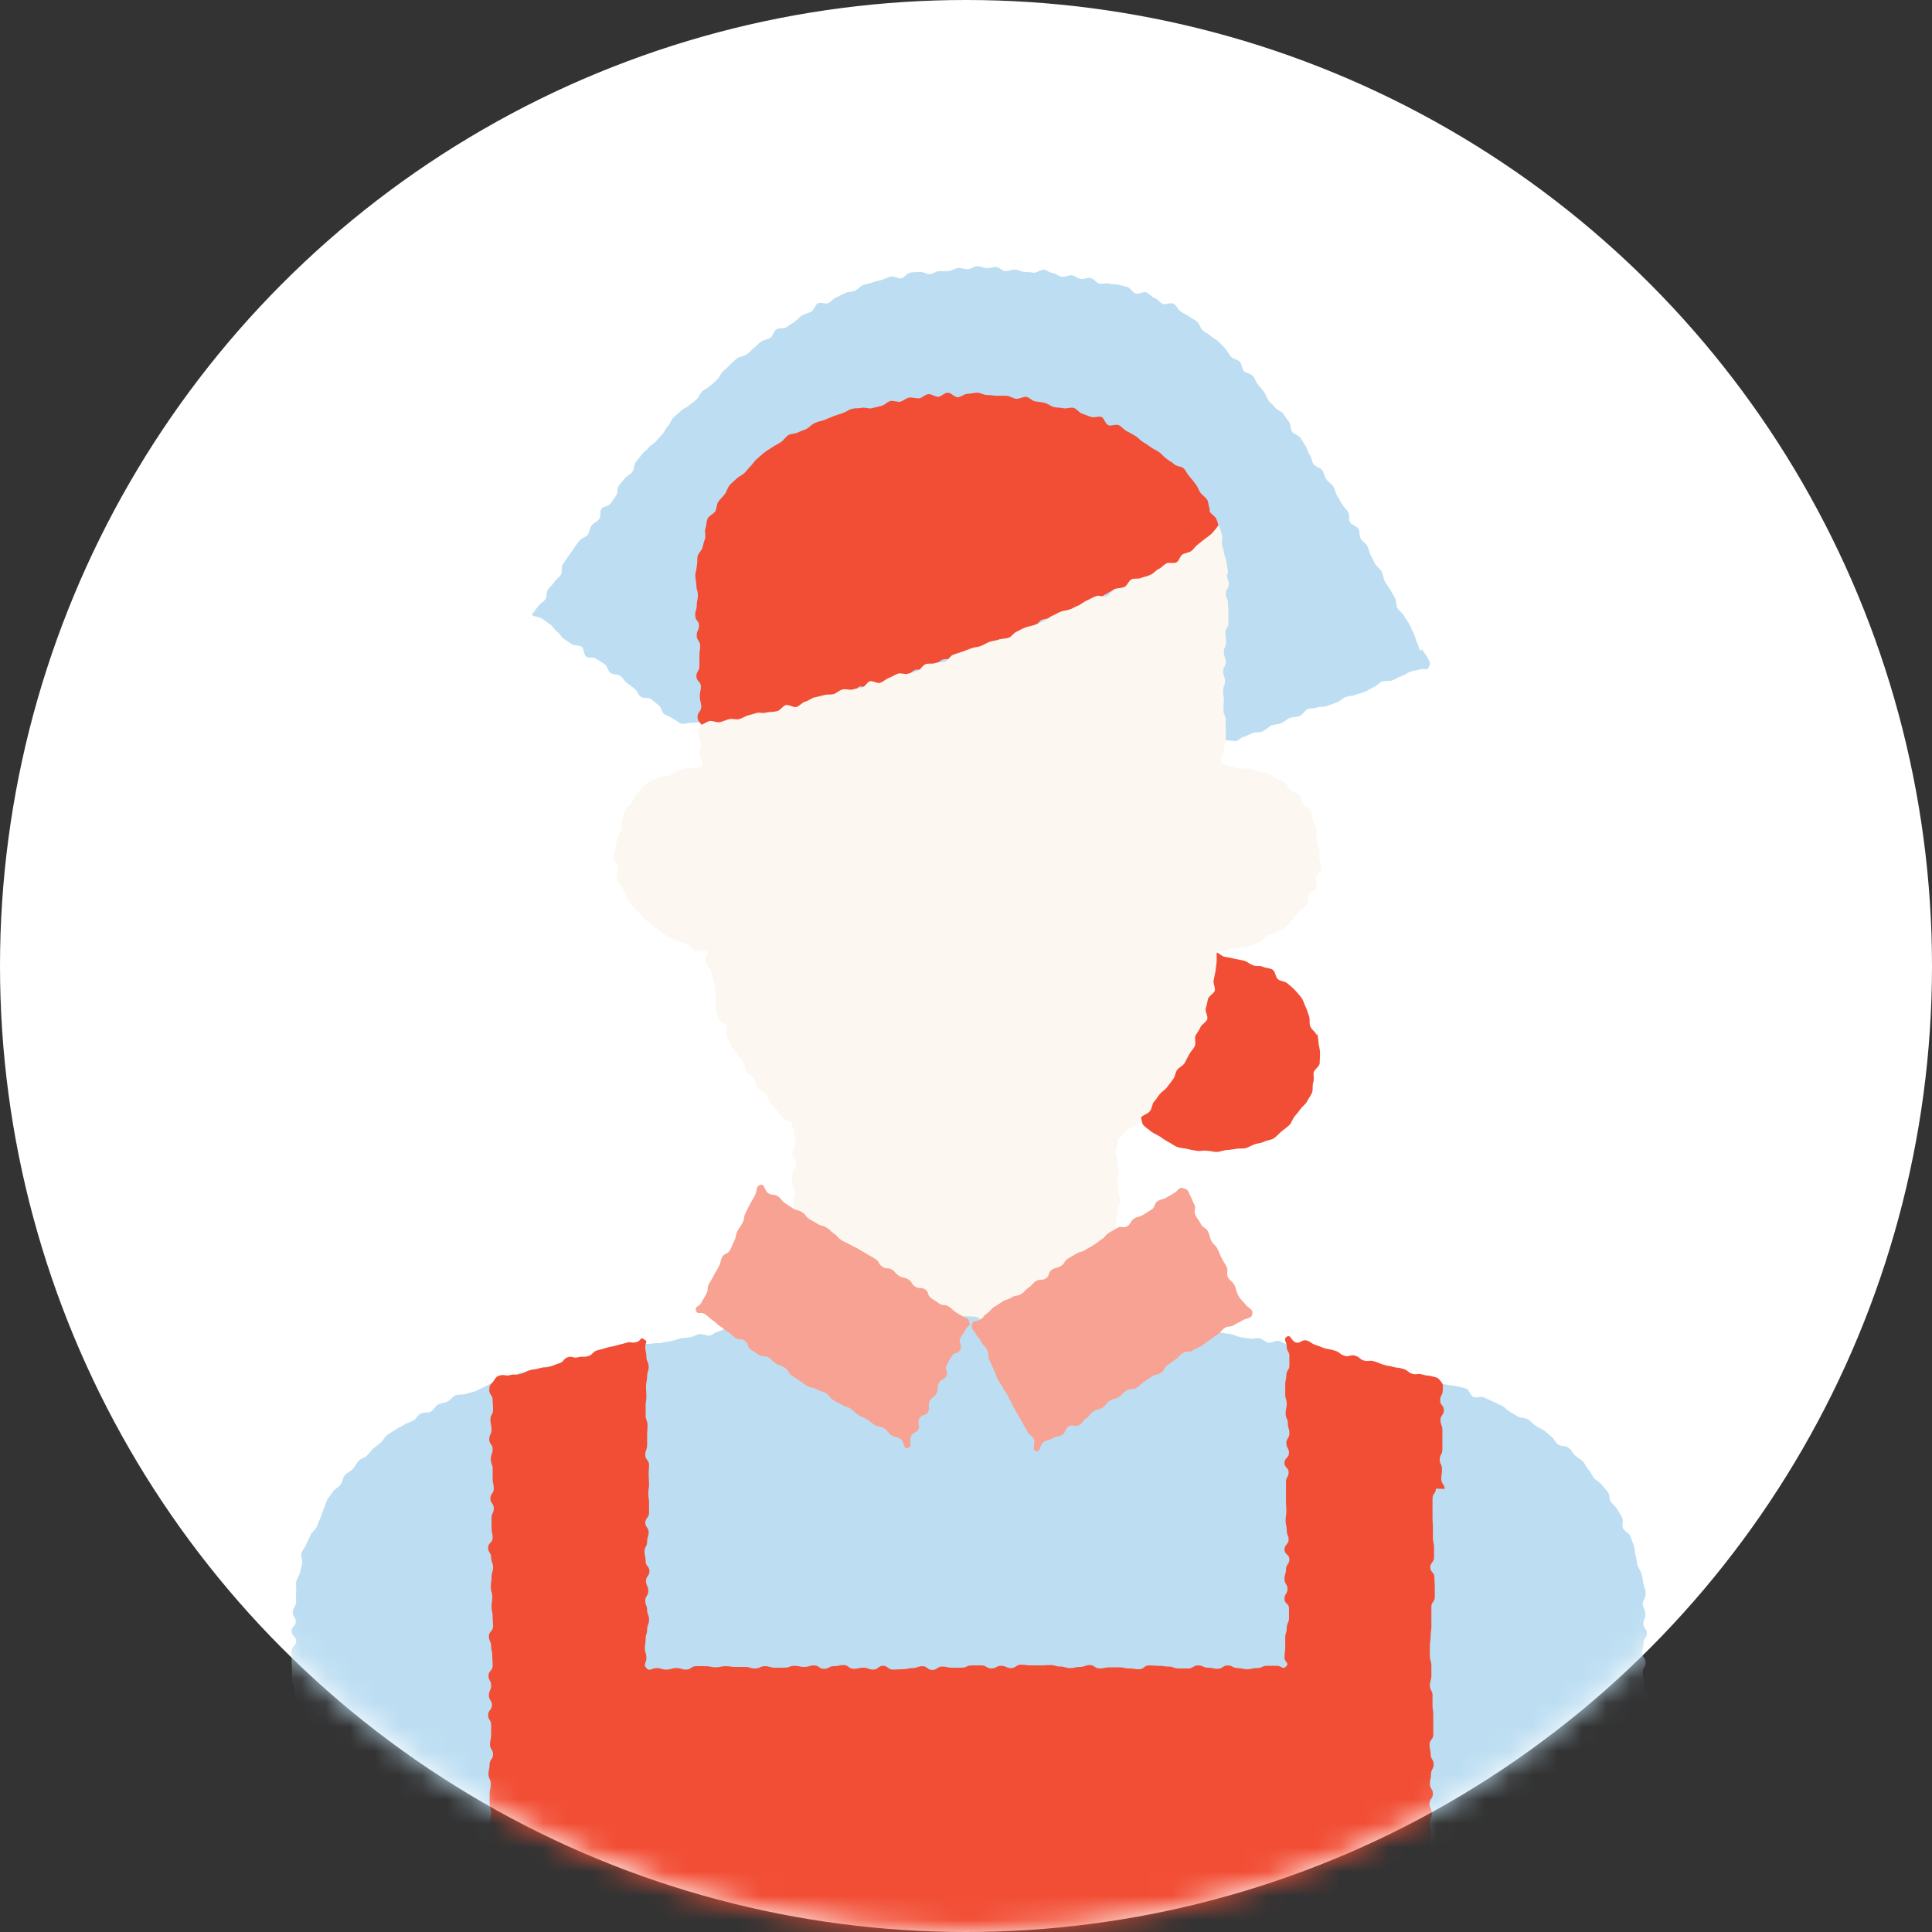
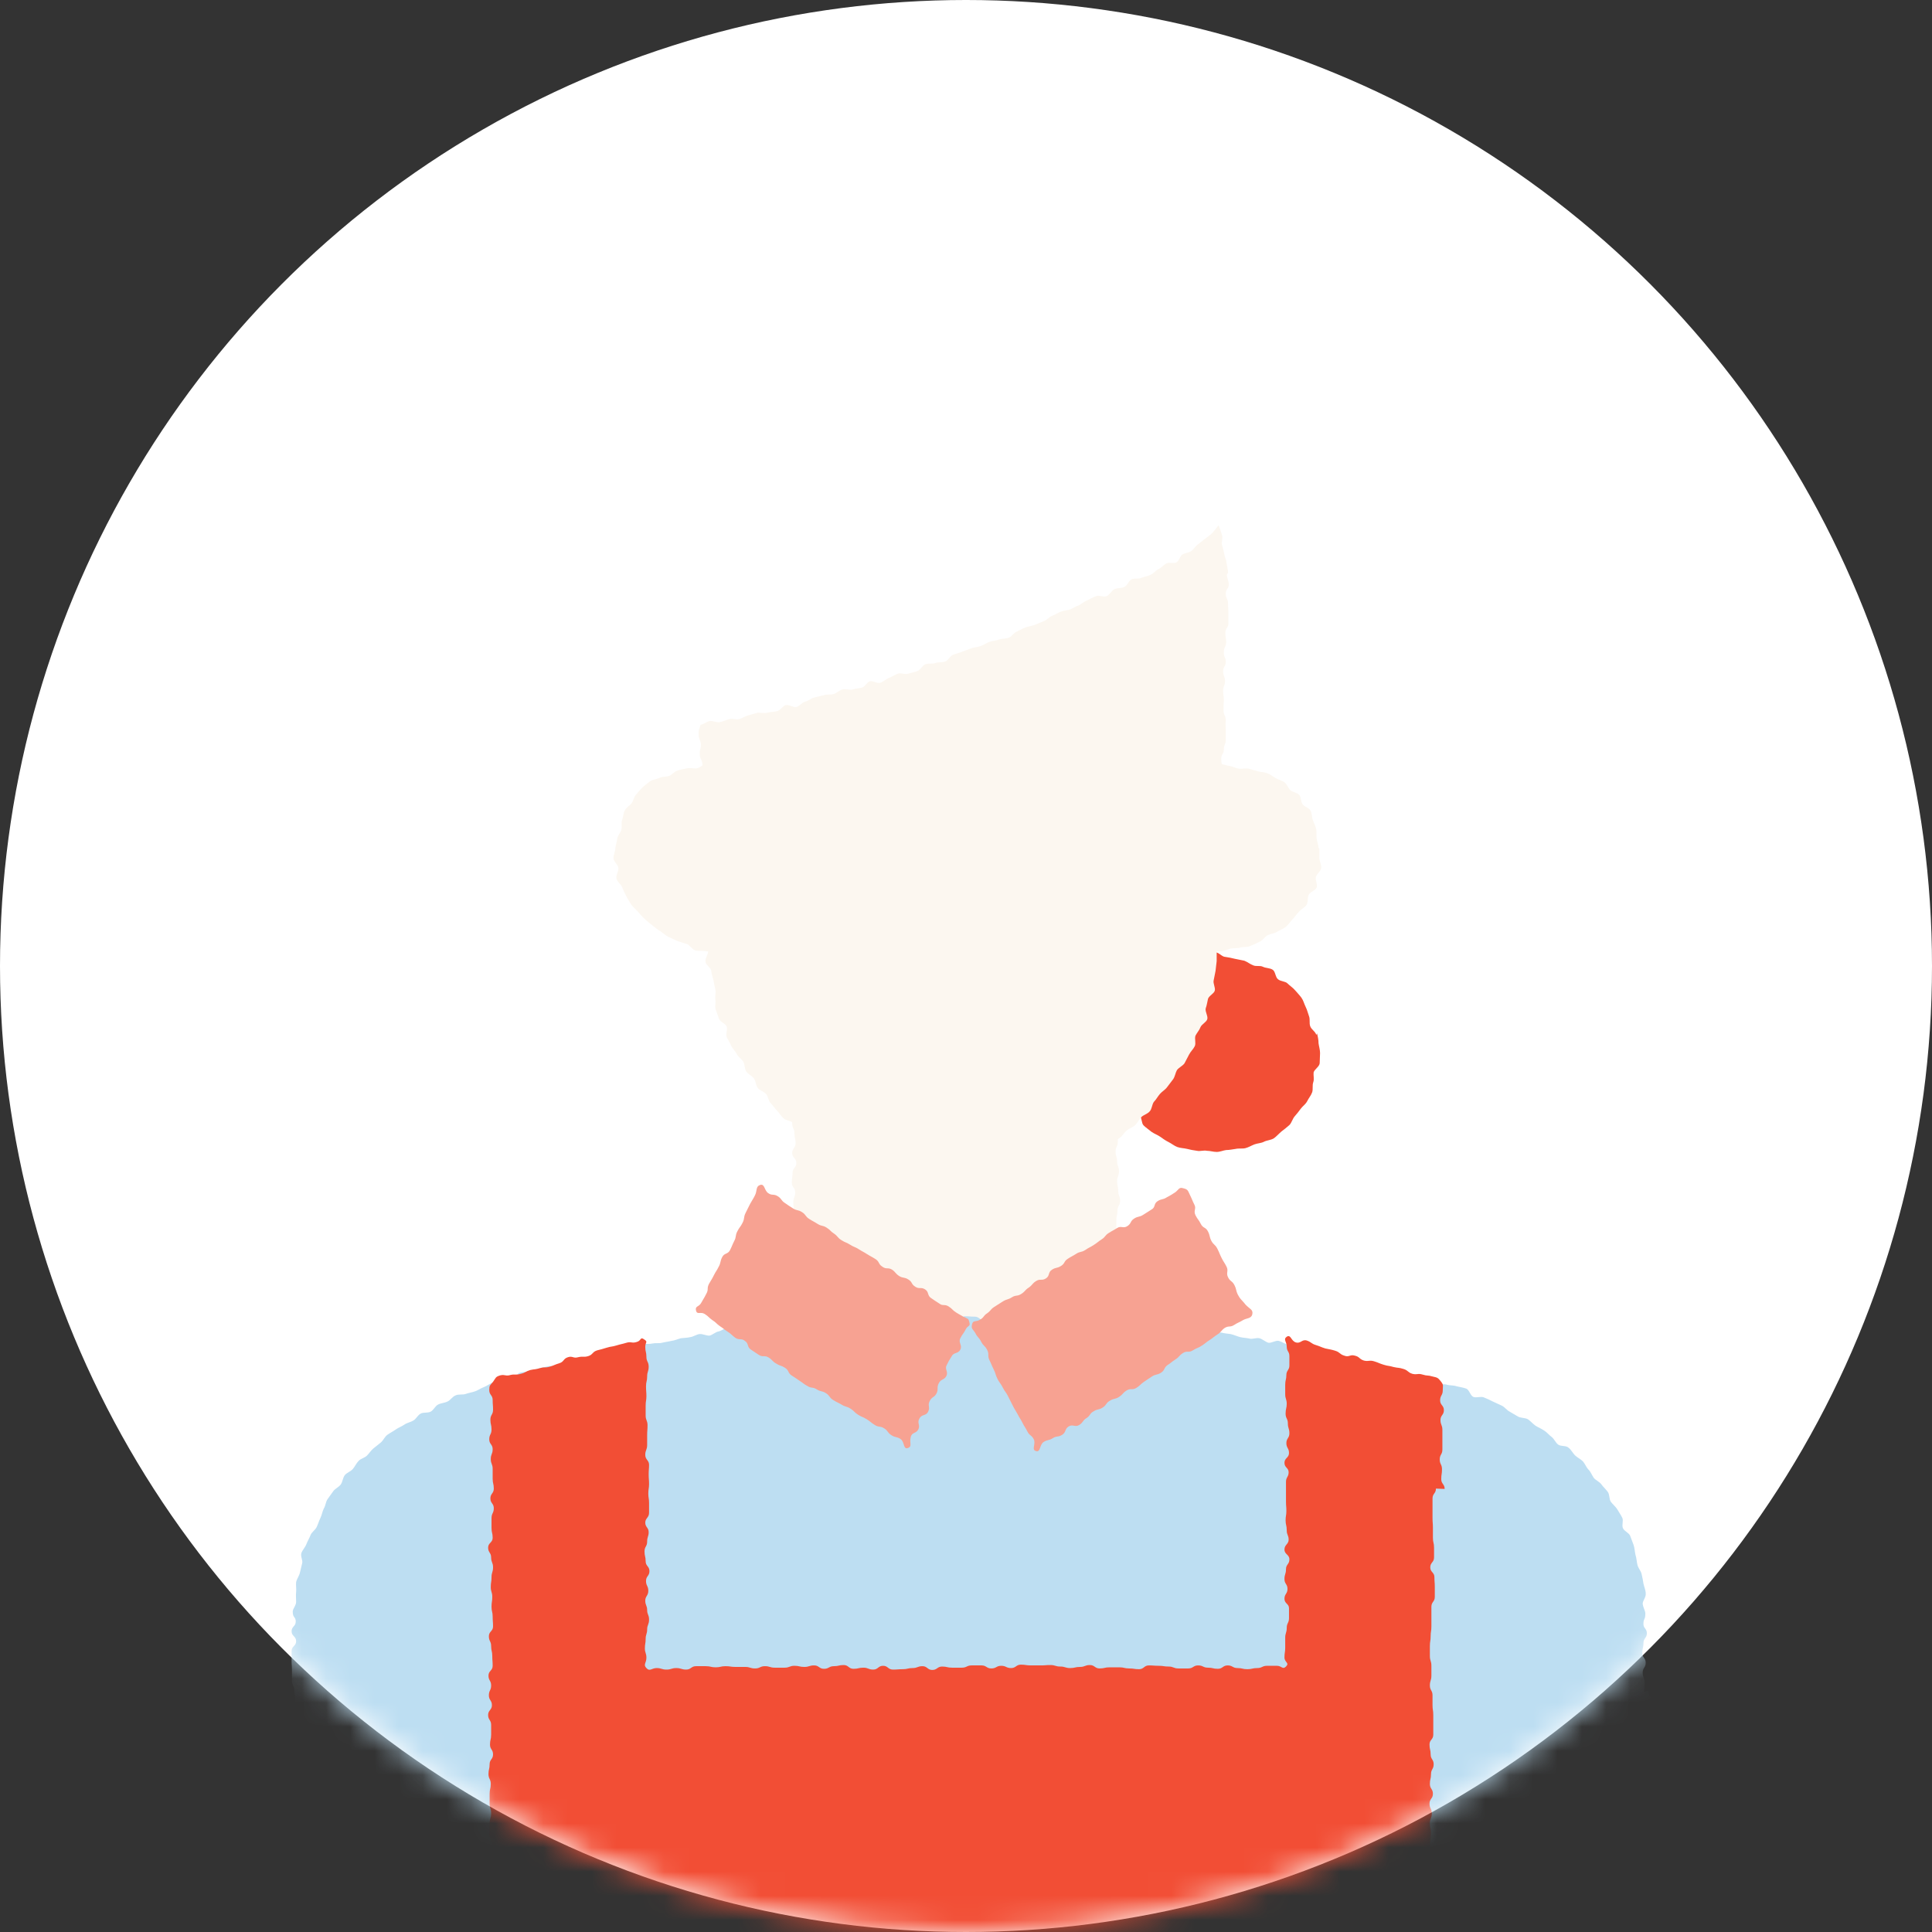
<svg xmlns="http://www.w3.org/2000/svg" width="80" height="80" viewBox="0 0 80 80" fill="none">
  <rect x="0" y="0" width="80" height="80" fill="#333333" stroke="none" />
  <circle cx="40" cy="40" r="40" fill="white" />
  <mask id="mask0_6_3720" style="mask-type:alpha" maskUnits="userSpaceOnUse" x="0" y="0" width="80" height="80">
    <path d="M40 80C62.091 80 80 62.091 80 40C80 17.909 62.091 0 40 0C17.909 0 0 17.909 0 40C0 62.091 17.909 80 40 80Z" fill="#FCF7F0" />
  </mask>
  <g mask="url(#mask0_6_3720)">
    <path d="M46.366 53.391C46.366 53.187 46.209 53.187 46.209 52.983C46.209 52.779 46.241 52.779 46.241 52.575C46.241 52.372 46.335 52.372 46.335 52.168C46.335 51.964 46.209 51.964 46.209 51.76C46.209 51.556 46.366 51.556 46.366 51.352C46.366 51.149 46.225 51.149 46.225 50.945C46.225 50.741 46.225 50.741 46.225 50.537C46.225 50.333 46.272 50.333 46.272 50.129C46.272 49.925 46.382 49.925 46.382 49.722C46.382 49.518 46.303 49.518 46.303 49.314C46.303 49.11 46.257 49.11 46.257 48.906C46.257 48.703 46.335 48.703 46.335 48.499C46.335 48.295 46.257 48.295 46.257 48.091C46.257 47.887 46.194 47.887 46.194 47.683C46.194 47.479 46.288 47.479 46.288 47.276C46.288 47.072 46.272 47.072 46.272 46.868C46.272 46.664 46.272 46.664 46.272 46.46C46.272 46.256 46.366 46.256 46.366 46.053C46.366 45.849 46.398 45.833 46.257 45.692C46.115 45.551 46.1 45.598 45.896 45.598C45.692 45.598 45.692 45.582 45.488 45.582C45.284 45.582 45.284 45.551 45.081 45.551C44.877 45.551 44.877 45.676 44.673 45.676C44.469 45.676 44.469 45.676 44.265 45.676C44.061 45.676 44.061 45.614 43.857 45.614C43.654 45.614 43.654 45.739 43.45 45.739C43.246 45.739 43.246 45.566 43.042 45.566C42.838 45.566 42.838 45.566 42.634 45.566C42.431 45.566 42.431 45.708 42.227 45.708C42.023 45.708 42.023 45.566 41.819 45.566C41.615 45.566 41.615 45.66 41.411 45.66C41.208 45.66 41.208 45.77 41.004 45.77C40.8 45.77 40.8 45.676 40.596 45.676C40.392 45.676 40.392 45.629 40.188 45.629C39.984 45.629 39.984 45.739 39.781 45.739C39.577 45.739 39.577 45.723 39.373 45.723C39.169 45.723 39.169 45.598 38.965 45.598C38.761 45.598 38.761 45.629 38.557 45.629C38.354 45.629 38.354 45.786 38.15 45.786C37.946 45.786 37.946 45.629 37.742 45.629C37.538 45.629 37.538 45.708 37.334 45.708C37.131 45.708 37.131 45.66 36.927 45.66C36.723 45.66 36.723 45.66 36.519 45.66C36.315 45.66 36.315 45.629 36.111 45.629C35.908 45.629 35.908 45.629 35.704 45.629C35.5 45.629 35.5 45.708 35.296 45.708C35.092 45.708 35.092 45.708 34.888 45.708C34.685 45.708 34.685 45.66 34.481 45.66C34.277 45.66 34.277 45.708 34.073 45.708C33.869 45.708 33.869 45.708 33.665 45.708C33.462 45.708 33.462 45.66 33.258 45.66C33.054 45.66 33.007 45.551 32.866 45.708C32.724 45.849 32.756 45.896 32.756 46.115C32.756 46.335 32.803 46.319 32.803 46.523C32.803 46.727 32.897 46.727 32.897 46.931C32.897 47.135 32.944 47.135 32.944 47.338C32.944 47.542 32.803 47.542 32.803 47.746C32.803 47.95 32.975 47.95 32.975 48.154C32.975 48.358 32.819 48.358 32.819 48.561C32.819 48.765 32.787 48.765 32.787 48.969C32.787 49.173 32.928 49.173 32.928 49.377C32.928 49.581 32.85 49.581 32.85 49.784C32.85 49.988 32.881 49.988 32.881 50.192C32.881 50.396 32.834 50.396 32.834 50.6C32.834 50.804 32.866 50.804 32.866 51.008C32.866 51.211 32.756 51.211 32.756 51.415C32.756 51.619 32.787 51.619 32.787 51.823C32.787 52.027 32.944 52.027 32.944 52.23C32.944 52.434 32.975 52.434 32.975 52.638C32.975 52.842 32.803 52.842 32.803 53.046C32.803 53.25 32.834 53.25 32.834 53.454C32.834 53.657 32.897 53.657 32.897 53.861C32.897 54.065 32.913 54.065 32.913 54.269C32.913 54.473 32.756 54.504 32.897 54.645C33.038 54.786 33.069 54.692 33.273 54.692C33.477 54.692 33.477 54.755 33.681 54.755C33.885 54.755 33.885 54.63 34.089 54.63C34.293 54.63 34.293 54.692 34.496 54.692C34.7 54.692 34.7 54.692 34.904 54.692C35.108 54.692 35.108 54.724 35.312 54.724C35.516 54.724 35.516 54.692 35.719 54.692C35.923 54.692 35.923 54.692 36.127 54.692C36.331 54.692 36.331 54.755 36.535 54.755C36.739 54.755 36.739 54.755 36.943 54.755C37.146 54.755 37.146 54.708 37.35 54.708C37.554 54.708 37.554 54.645 37.758 54.645C37.962 54.645 37.962 54.645 38.166 54.645C38.369 54.645 38.369 54.771 38.573 54.771C38.777 54.771 38.777 54.739 38.981 54.739C39.185 54.739 39.185 54.583 39.389 54.583C39.592 54.583 39.592 54.708 39.796 54.708C40 54.708 40 54.567 40.204 54.567C40.408 54.567 40.408 54.614 40.612 54.614C40.816 54.614 40.816 54.614 41.019 54.614C41.223 54.614 41.223 54.692 41.427 54.692C41.631 54.692 41.631 54.755 41.835 54.755C42.038 54.755 42.038 54.661 42.242 54.661C42.446 54.661 42.446 54.739 42.65 54.739C42.854 54.739 42.854 54.739 43.058 54.739C43.262 54.739 43.262 54.598 43.465 54.598C43.669 54.598 43.669 54.786 43.873 54.786C44.077 54.786 44.077 54.614 44.281 54.614C44.485 54.614 44.485 54.755 44.688 54.755C44.892 54.755 44.892 54.802 45.096 54.802C45.3 54.802 45.3 54.692 45.504 54.692C45.708 54.692 45.708 54.692 45.911 54.692C46.115 54.692 46.147 54.818 46.288 54.692C46.429 54.551 46.445 54.489 46.398 54.3C46.366 54.096 46.413 54.112 46.413 53.908C46.413 53.704 46.382 53.704 46.382 53.501L46.366 53.391Z" fill="#FCF7F0" />
-     <path d="M58.8 26.939C58.753 26.829 58.722 26.688 58.659 26.562C58.612 26.453 58.581 26.311 58.518 26.186C58.455 26.076 58.408 25.951 58.346 25.825C58.283 25.715 58.189 25.606 58.126 25.48C58.063 25.371 57.922 25.292 57.859 25.167C57.797 25.057 57.828 24.884 57.766 24.759C57.703 24.649 57.624 24.524 57.562 24.414C57.499 24.304 57.405 24.195 57.342 24.069C57.279 23.959 57.279 23.802 57.217 23.677C57.154 23.567 57.029 23.473 56.95 23.363C56.887 23.254 56.84 23.128 56.762 23.003C56.699 22.893 56.684 22.736 56.621 22.611C56.558 22.501 56.417 22.423 56.339 22.297C56.276 22.188 56.323 21.999 56.245 21.89C56.182 21.78 55.962 21.733 55.9 21.623C55.837 21.513 55.9 21.309 55.821 21.2C55.758 21.09 55.633 20.996 55.57 20.87C55.508 20.761 55.429 20.635 55.366 20.525C55.304 20.416 55.272 20.259 55.21 20.149C55.147 20.039 54.99 19.961 54.927 19.851C54.849 19.741 54.833 19.6 54.755 19.475C54.676 19.365 54.473 19.334 54.394 19.224C54.316 19.114 54.316 18.957 54.237 18.848C54.159 18.738 54.143 18.581 54.065 18.471C53.986 18.361 53.924 18.236 53.845 18.126C53.767 18.017 53.579 17.985 53.501 17.875C53.422 17.766 53.453 17.578 53.375 17.468C53.297 17.358 53.218 17.248 53.14 17.139C53.061 17.029 52.889 16.982 52.81 16.888C52.732 16.778 52.622 16.7 52.528 16.59C52.45 16.48 52.419 16.339 52.34 16.229C52.262 16.119 52.168 16.025 52.089 15.915C51.995 15.806 51.964 15.665 51.885 15.57C51.791 15.461 51.603 15.461 51.509 15.367C51.415 15.273 51.431 15.069 51.337 14.975C51.242 14.881 51.054 14.865 50.976 14.771C50.882 14.677 50.835 14.536 50.741 14.441C50.647 14.347 50.553 14.238 50.459 14.144C50.364 14.05 50.223 14.002 50.129 13.908C50.035 13.814 49.894 13.767 49.8 13.673C49.69 13.579 49.675 13.407 49.565 13.312C49.455 13.234 49.33 13.171 49.22 13.093C49.11 13.015 48.985 12.968 48.875 12.889C48.765 12.811 48.718 12.638 48.593 12.576C48.467 12.513 48.248 12.638 48.138 12.576C48.012 12.513 47.934 12.387 47.809 12.34C47.683 12.293 47.589 12.152 47.464 12.105C47.338 12.058 47.166 12.199 47.025 12.152C46.899 12.121 46.821 11.933 46.695 11.886C46.57 11.854 46.444 11.823 46.319 11.792C46.194 11.76 46.052 11.776 45.927 11.745C45.801 11.713 45.66 11.76 45.519 11.745C45.394 11.713 45.3 11.541 45.159 11.509C45.033 11.478 44.876 11.572 44.751 11.556C44.626 11.525 44.516 11.415 44.375 11.4C44.249 11.384 44.092 11.478 43.967 11.462C43.842 11.447 43.716 11.321 43.591 11.306C43.465 11.29 43.34 11.18 43.214 11.164C43.089 11.164 42.932 11.306 42.807 11.29C42.681 11.274 42.54 11.258 42.415 11.258C42.289 11.258 42.164 11.164 42.023 11.164C41.897 11.164 41.756 11.227 41.631 11.227C41.505 11.227 41.38 11.055 41.239 11.055C41.113 11.055 40.972 11.102 40.847 11.102C40.721 11.102 40.58 11.008 40.455 11.023C40.329 11.023 40.188 11.149 40.063 11.149C39.937 11.149 39.796 11.086 39.671 11.102C39.545 11.102 39.42 11.211 39.279 11.227C39.153 11.227 39.012 11.227 38.887 11.227C38.761 11.227 38.636 11.337 38.51 11.352C38.369 11.368 38.228 11.243 38.087 11.258C37.962 11.274 37.82 11.258 37.679 11.29C37.554 11.321 37.444 11.494 37.319 11.525C37.193 11.556 37.021 11.415 36.895 11.447C36.77 11.478 36.644 11.541 36.519 11.588C36.393 11.619 36.252 11.65 36.127 11.697C36.001 11.745 35.86 11.76 35.735 11.807C35.609 11.854 35.515 11.995 35.39 12.043C35.264 12.089 35.123 12.074 34.998 12.136C34.873 12.184 34.763 12.262 34.637 12.309C34.512 12.356 34.418 12.482 34.308 12.544C34.182 12.607 33.994 12.497 33.869 12.56C33.743 12.623 33.712 12.842 33.587 12.905C33.461 12.968 33.336 12.999 33.21 13.062C33.101 13.124 33.007 13.25 32.897 13.328C32.787 13.391 32.677 13.469 32.568 13.548C32.458 13.626 32.27 13.563 32.144 13.642C32.034 13.72 32.003 13.924 31.893 13.987C31.784 14.065 31.627 14.065 31.517 14.144C31.407 14.222 31.313 14.332 31.219 14.41C31.109 14.489 31.031 14.598 30.921 14.677C30.811 14.755 30.639 14.755 30.529 14.834C30.419 14.912 30.325 15.006 30.231 15.1C30.137 15.194 30.043 15.288 29.933 15.382C29.839 15.476 29.792 15.617 29.698 15.712C29.604 15.806 29.51 15.9 29.4 15.978C29.306 16.072 29.165 16.119 29.071 16.213C28.977 16.307 28.93 16.449 28.836 16.543C28.741 16.637 28.616 16.7 28.522 16.794C28.428 16.888 28.271 16.919 28.177 17.029C28.083 17.123 27.973 17.201 27.879 17.295C27.785 17.389 27.754 17.546 27.66 17.64C27.566 17.734 27.518 17.875 27.44 17.97C27.346 18.064 27.252 18.158 27.174 18.267C27.079 18.377 26.938 18.424 26.86 18.534C26.782 18.644 26.656 18.706 26.578 18.816C26.499 18.926 26.405 19.02 26.327 19.13C26.248 19.24 26.264 19.428 26.186 19.538C26.107 19.647 25.966 19.694 25.872 19.804C25.794 19.914 25.7 20.008 25.621 20.118C25.543 20.227 25.59 20.431 25.511 20.525C25.433 20.635 25.355 20.745 25.276 20.855C25.198 20.964 24.978 20.964 24.9 21.074C24.822 21.184 24.9 21.388 24.806 21.498C24.727 21.607 24.571 21.654 24.492 21.764C24.414 21.874 24.414 22.031 24.335 22.14C24.257 22.25 24.069 22.282 23.991 22.391C23.912 22.501 23.818 22.595 23.755 22.721C23.677 22.83 23.599 22.94 23.52 23.05C23.442 23.16 23.363 23.269 23.3 23.379C23.222 23.489 23.3 23.693 23.222 23.803C23.144 23.912 23.018 23.991 22.956 24.101C22.877 24.21 22.767 24.304 22.689 24.414C22.611 24.524 22.658 24.712 22.579 24.822C22.501 24.931 22.344 24.994 22.281 25.104C22.203 25.214 22.093 25.355 22.015 25.465C22.125 25.543 22.344 25.543 22.454 25.621C22.564 25.7 22.673 25.778 22.783 25.857C22.893 25.935 22.956 26.076 23.065 26.155C23.175 26.233 23.238 26.374 23.348 26.453C23.457 26.531 23.567 26.594 23.677 26.672C23.787 26.75 23.991 26.703 24.084 26.782C24.194 26.86 24.163 27.111 24.273 27.189C24.383 27.268 24.602 27.189 24.696 27.284C24.806 27.362 24.931 27.425 25.041 27.503C25.151 27.581 25.166 27.785 25.276 27.864C25.386 27.942 25.574 27.911 25.684 27.989C25.794 28.067 25.856 28.209 25.966 28.287C26.076 28.366 26.186 28.444 26.28 28.522C26.39 28.601 26.421 28.773 26.531 28.852C26.64 28.93 26.844 28.867 26.954 28.946C27.064 29.024 27.158 29.118 27.268 29.197C27.377 29.275 27.393 29.479 27.487 29.557C27.597 29.636 27.738 29.667 27.848 29.745C27.957 29.824 28.083 29.886 28.193 29.965C28.397 29.996 28.397 29.933 28.6 29.933C28.804 29.933 28.804 29.902 29.008 29.918C29.212 29.918 29.212 30.059 29.4 30.059C29.604 30.059 29.604 30.09 29.808 30.09C30.012 30.09 30.012 29.933 30.215 29.933C30.419 29.933 30.419 29.918 30.623 29.933C30.827 29.933 30.811 30.106 31.015 30.106C31.219 30.106 31.219 30.106 31.423 30.106C31.627 30.106 31.627 30.028 31.831 30.028C32.034 30.028 32.034 29.965 32.238 29.98C32.442 29.98 32.442 29.98 32.646 29.98C32.85 29.98 32.85 30.122 33.038 30.137C33.242 30.137 33.242 30.028 33.446 30.043C33.649 30.043 33.634 30.2 33.838 30.216C34.041 30.216 34.041 30.059 34.245 30.075C34.449 30.075 34.449 30.028 34.653 30.043C34.857 30.043 34.857 30.137 35.045 30.153C35.249 30.153 35.249 30.263 35.437 30.263C35.641 30.263 35.641 30.216 35.845 30.216C36.048 30.216 36.048 30.137 36.252 30.153C36.456 30.169 36.456 30.278 36.644 30.278C36.848 30.278 36.848 30.184 37.052 30.184C37.256 30.184 37.256 30.153 37.46 30.153C37.663 30.153 37.663 30.2 37.852 30.216C38.056 30.216 38.056 30.247 38.259 30.247C38.463 30.247 38.463 30.2 38.667 30.2C38.871 30.2 38.871 30.247 39.075 30.247C39.279 30.247 39.279 30.2 39.482 30.2C39.686 30.2 39.686 30.169 39.89 30.169C40.094 30.169 40.078 30.357 40.282 30.357C40.486 30.357 40.486 30.247 40.69 30.263C40.894 30.263 40.894 30.341 41.082 30.357C41.286 30.357 41.286 30.263 41.489 30.263C41.693 30.263 41.693 30.357 41.882 30.357C42.085 30.357 42.085 30.263 42.289 30.263C42.493 30.263 42.493 30.231 42.697 30.231C42.901 30.231 42.885 30.42 43.089 30.42C43.293 30.42 43.293 30.294 43.496 30.31C43.7 30.31 43.7 30.31 43.904 30.31C44.108 30.31 44.108 30.31 44.312 30.31C44.516 30.31 44.5 30.514 44.704 30.514C44.908 30.514 44.908 30.357 45.112 30.372C45.315 30.372 45.315 30.435 45.504 30.435C45.707 30.435 45.707 30.404 45.911 30.404C46.115 30.404 46.115 30.529 46.303 30.529C46.507 30.529 46.507 30.561 46.711 30.561C46.915 30.561 46.915 30.435 47.119 30.435C47.322 30.435 47.322 30.435 47.526 30.435C47.73 30.435 47.715 30.592 47.918 30.608C48.122 30.608 48.122 30.576 48.326 30.592C48.53 30.592 48.53 30.592 48.734 30.592C48.938 30.592 48.938 30.498 49.141 30.498C49.345 30.498 49.345 30.639 49.533 30.639C49.737 30.639 49.737 30.435 49.941 30.451C50.145 30.451 50.145 30.576 50.333 30.592C50.537 30.592 50.537 30.655 50.725 30.655C50.929 30.655 50.929 30.67 51.133 30.686C51.337 30.686 51.321 30.529 51.525 30.514C51.635 30.451 51.729 30.42 51.87 30.357C51.98 30.294 52.152 30.357 52.293 30.278C52.419 30.231 52.513 30.106 52.638 30.043C52.764 29.996 52.92 29.996 53.046 29.949C53.171 29.902 53.265 29.792 53.406 29.73C53.532 29.683 53.689 29.698 53.814 29.651C53.94 29.604 54.018 29.416 54.143 29.369C54.269 29.322 54.426 29.338 54.551 29.291C54.676 29.244 54.833 29.291 54.959 29.228C55.084 29.181 55.225 29.134 55.351 29.087C55.476 29.04 55.586 28.914 55.711 28.867C55.837 28.82 55.994 28.82 56.119 28.773C56.245 28.726 56.386 28.695 56.511 28.648C56.636 28.601 56.746 28.507 56.872 28.459C56.997 28.413 57.107 28.271 57.217 28.224C57.358 28.177 57.515 28.224 57.64 28.177C57.781 28.13 57.891 28.036 58.016 28.005C58.157 27.958 58.267 27.864 58.393 27.817C58.534 27.77 58.675 27.754 58.785 27.723C59.035 27.644 59.067 27.817 59.161 27.628C59.255 27.44 59.224 27.472 59.114 27.236C59.067 27.127 58.957 27.033 58.894 26.892L58.8 26.939Z" fill="#BDDEF2" />
    <path d="M54.504 42.854C54.473 42.713 54.3 42.634 54.253 42.493C54.206 42.368 54.253 42.211 54.206 42.086C54.159 41.96 54.128 41.819 54.065 41.694C54.002 41.568 53.971 41.427 53.892 41.317C53.814 41.207 53.704 41.098 53.626 41.004C53.532 40.894 53.406 40.815 53.312 40.721C53.218 40.627 53.03 40.643 52.92 40.549C52.811 40.47 52.811 40.22 52.701 40.157C52.591 40.078 52.419 40.094 52.293 40.031C52.168 39.969 52.011 40.031 51.885 39.969C51.76 39.922 51.65 39.828 51.525 39.781C51.399 39.749 51.258 39.733 51.133 39.702C51.007 39.671 50.866 39.639 50.741 39.624C50.6 39.624 50.474 39.435 50.333 39.435C50.192 39.435 50.051 39.483 49.925 39.498C49.784 39.498 49.659 39.561 49.518 39.577C49.377 39.608 49.267 39.702 49.141 39.733C49.016 39.765 48.891 39.828 48.765 39.875C48.64 39.922 48.514 39.969 48.389 40.031C48.263 40.094 48.106 40.078 47.997 40.157C47.887 40.235 47.84 40.408 47.746 40.502C47.636 40.58 47.432 40.565 47.338 40.659C47.244 40.753 47.26 40.956 47.166 41.051C47.072 41.16 46.993 41.254 46.915 41.364C46.836 41.474 46.68 41.537 46.617 41.662C46.554 41.788 46.57 41.944 46.507 42.07C46.46 42.195 46.444 42.336 46.413 42.462C46.366 42.587 46.272 42.697 46.241 42.838C46.209 42.964 46.084 43.089 46.068 43.23C46.068 43.371 46.209 43.512 46.209 43.654C46.209 43.795 46.084 43.936 46.099 44.061C46.099 44.202 46.115 44.343 46.147 44.469C46.178 44.61 46.241 44.735 46.272 44.861C46.319 44.986 46.413 45.096 46.476 45.221C46.523 45.347 46.633 45.441 46.695 45.566C46.758 45.692 46.758 45.849 46.836 45.959C46.915 46.068 47.103 46.1 47.197 46.194C47.291 46.303 47.26 46.507 47.354 46.601C47.448 46.695 47.573 46.774 47.683 46.868C47.793 46.946 47.934 46.993 48.044 47.072C48.154 47.15 48.263 47.229 48.389 47.291C48.514 47.354 48.624 47.448 48.749 47.495C48.875 47.542 49.032 47.542 49.157 47.574C49.282 47.605 49.424 47.636 49.565 47.652C49.69 47.683 49.847 47.621 49.972 47.652C50.114 47.652 50.239 47.699 50.38 47.699C50.521 47.699 50.647 47.636 50.772 47.621C50.913 47.621 51.039 47.589 51.164 47.574C51.305 47.542 51.446 47.574 51.572 47.542C51.697 47.511 51.823 47.432 51.948 47.385C52.074 47.338 52.23 47.338 52.34 47.276C52.466 47.213 52.622 47.213 52.748 47.135C52.858 47.056 52.952 46.946 53.062 46.852C53.171 46.774 53.281 46.68 53.391 46.586C53.485 46.492 53.516 46.335 53.61 46.225C53.704 46.115 53.783 46.021 53.861 45.911C53.94 45.802 54.065 45.723 54.128 45.598C54.19 45.472 54.285 45.363 54.331 45.237C54.379 45.112 54.331 44.955 54.379 44.814C54.426 44.688 54.379 44.532 54.394 44.406C54.426 44.281 54.63 44.171 54.645 44.03C54.645 43.889 54.661 43.748 54.661 43.606C54.661 43.465 54.614 43.324 54.598 43.199C54.598 43.058 54.567 42.916 54.535 42.791L54.504 42.854Z" fill="#F24E35" />
    <path d="M30.137 31.627C29.996 31.627 29.761 31.69 29.636 31.69C29.494 31.69 29.369 31.658 29.228 31.658C29.087 31.658 28.977 31.799 28.852 31.815C28.71 31.831 28.569 31.784 28.444 31.815C28.318 31.846 28.177 31.862 28.052 31.909C27.926 31.941 27.832 32.082 27.707 32.129C27.581 32.176 27.425 32.144 27.315 32.207C27.189 32.27 27.033 32.27 26.923 32.348C26.813 32.427 26.703 32.521 26.609 32.599C26.515 32.693 26.421 32.803 26.343 32.897C26.249 32.991 26.233 33.148 26.154 33.258C26.076 33.367 25.935 33.43 25.872 33.556C25.809 33.665 25.809 33.822 25.762 33.948C25.715 34.073 25.762 34.214 25.731 34.355C25.7 34.481 25.574 34.59 25.559 34.732C25.543 34.857 25.496 34.983 25.48 35.124C25.48 35.249 25.402 35.39 25.402 35.531C25.402 35.672 25.59 35.798 25.606 35.939C25.621 36.08 25.496 36.237 25.527 36.378C25.559 36.519 25.715 36.613 25.762 36.739C25.809 36.864 25.872 36.99 25.935 37.115C25.998 37.24 26.076 37.35 26.139 37.46C26.217 37.57 26.327 37.648 26.421 37.758C26.515 37.868 26.593 37.962 26.703 38.056C26.797 38.15 26.907 38.228 27.017 38.322C27.127 38.401 27.221 38.495 27.346 38.558C27.456 38.636 27.55 38.73 27.675 38.793C27.801 38.855 27.926 38.903 28.052 38.965C28.177 39.012 28.303 39.044 28.444 39.091C28.569 39.138 28.663 39.326 28.804 39.357C28.93 39.389 29.087 39.357 29.228 39.389C29.369 39.404 29.51 39.389 29.651 39.389C29.792 39.389 29.855 39.389 29.996 39.389C30.059 39.2 30.09 39.2 30.09 39.012C30.09 38.809 29.965 38.809 29.965 38.605C29.965 38.401 30.153 38.401 30.153 38.197C30.153 37.993 30.09 37.993 30.09 37.789C30.09 37.585 29.996 37.585 29.996 37.382C29.996 37.178 30.075 37.178 30.075 36.974C30.075 36.77 30.075 36.77 30.075 36.566C30.075 36.362 30.122 36.362 30.122 36.158C30.122 35.955 30.075 35.955 30.075 35.751C30.075 35.547 29.996 35.547 29.996 35.343C29.996 35.139 30.027 35.139 30.027 34.935C30.027 34.732 30.137 34.732 30.137 34.528C30.137 34.324 30.059 34.324 30.059 34.12C30.059 33.916 29.996 33.916 29.996 33.712C29.996 33.509 30.09 33.509 30.09 33.305C30.09 33.101 30.059 33.101 30.059 32.897C30.059 32.693 30.012 32.693 30.012 32.489C30.012 32.285 29.996 32.285 29.996 32.082C29.996 31.878 30.2 31.831 30.137 31.643V31.627Z" fill="#FCF7F0" />
    <path d="M54.598 35.124C54.598 34.983 54.535 34.857 54.52 34.732C54.504 34.59 54.52 34.449 54.504 34.34C54.473 34.214 54.41 34.089 54.363 33.963C54.316 33.838 54.332 33.681 54.269 33.571C54.206 33.446 54.018 33.414 53.94 33.305C53.861 33.195 53.877 33.007 53.798 32.913C53.704 32.819 53.532 32.803 53.438 32.725C53.344 32.646 53.297 32.474 53.187 32.395C53.077 32.317 52.936 32.285 52.826 32.223C52.717 32.16 52.607 32.066 52.481 32.019C52.356 31.972 52.215 31.972 52.089 31.941C51.964 31.909 51.839 31.862 51.713 31.831C51.588 31.799 51.447 31.846 51.305 31.831C51.18 31.815 51.054 31.737 50.929 31.721C50.804 31.705 50.678 31.643 50.537 31.643C50.412 31.643 50.27 31.69 50.129 31.674C50.004 31.674 49.769 31.627 49.628 31.627C49.565 31.815 49.722 31.862 49.722 32.066C49.722 32.27 49.628 32.27 49.628 32.474C49.628 32.678 49.706 32.678 49.706 32.881C49.706 33.085 49.737 33.085 49.737 33.289C49.737 33.493 49.816 33.493 49.816 33.697C49.816 33.901 49.784 33.901 49.784 34.104C49.784 34.308 49.831 34.308 49.831 34.512C49.831 34.716 49.675 34.716 49.675 34.92C49.675 35.124 49.69 35.124 49.69 35.328C49.69 35.531 49.659 35.531 49.659 35.735C49.659 35.939 49.8 35.939 49.8 36.143C49.8 36.347 49.847 36.347 49.847 36.55C49.847 36.754 49.628 36.754 49.628 36.958C49.628 37.162 49.784 37.162 49.784 37.366C49.784 37.57 49.831 37.57 49.831 37.774C49.831 37.977 49.675 37.977 49.675 38.181C49.675 38.385 49.69 38.385 49.69 38.589C49.69 38.793 49.675 38.793 49.69 38.997C49.69 39.185 49.769 39.169 49.847 39.373C49.988 39.373 50.02 39.373 50.161 39.373C50.302 39.373 50.443 39.404 50.568 39.389C50.709 39.373 50.835 39.31 50.96 39.279C51.102 39.248 51.243 39.279 51.368 39.232C51.493 39.2 51.65 39.232 51.776 39.169C51.901 39.122 52.027 39.059 52.152 38.997C52.278 38.95 52.372 38.793 52.481 38.73C52.607 38.667 52.764 38.652 52.873 38.589C52.983 38.511 53.14 38.464 53.234 38.385C53.344 38.307 53.422 38.166 53.516 38.072C53.61 37.977 53.689 37.852 53.783 37.758C53.877 37.648 54.018 37.585 54.096 37.476C54.175 37.366 54.128 37.162 54.191 37.052C54.253 36.927 54.457 36.88 54.52 36.754C54.567 36.629 54.457 36.441 54.488 36.315C54.52 36.19 54.692 36.08 54.708 35.939C54.724 35.798 54.63 35.657 54.63 35.516C54.63 35.374 54.63 35.249 54.63 35.124H54.598Z" fill="#FCF7F0" />
-     <path d="M50.098 21.09C50.035 20.964 50.051 20.808 49.988 20.698C49.925 20.588 49.784 20.51 49.706 20.4C49.628 20.29 49.596 20.149 49.502 20.039C49.424 19.93 49.33 19.82 49.251 19.726C49.157 19.632 49.11 19.491 49.016 19.396C48.922 19.302 48.718 19.318 48.624 19.224C48.53 19.13 48.404 19.083 48.295 18.989C48.185 18.91 48.107 18.801 47.997 18.722C47.887 18.644 47.762 18.597 47.652 18.518C47.542 18.44 47.432 18.361 47.323 18.299C47.213 18.236 47.119 18.111 47.009 18.048C46.899 17.985 46.774 17.907 46.664 17.86C46.539 17.797 46.46 17.672 46.335 17.609C46.209 17.546 46.021 17.656 45.896 17.609C45.77 17.562 45.723 17.311 45.614 17.264C45.488 17.217 45.316 17.311 45.174 17.264C45.049 17.217 44.923 17.17 44.798 17.123C44.673 17.076 44.579 16.919 44.453 16.888C44.328 16.856 44.155 16.935 44.03 16.903C43.904 16.872 43.763 16.888 43.638 16.856C43.512 16.825 43.403 16.715 43.261 16.684C43.136 16.652 42.995 16.637 42.869 16.621C42.744 16.605 42.619 16.448 42.493 16.433C42.368 16.417 42.211 16.527 42.07 16.511C41.944 16.496 41.819 16.401 41.678 16.386C41.552 16.386 41.411 16.386 41.27 16.386C41.145 16.386 41.004 16.355 40.862 16.355C40.721 16.355 40.596 16.26 40.47 16.26C40.329 16.26 40.204 16.307 40.063 16.307C39.922 16.307 39.796 16.448 39.655 16.448C39.514 16.448 39.389 16.26 39.247 16.26C39.106 16.26 38.981 16.417 38.855 16.433C38.714 16.433 38.573 16.307 38.448 16.323C38.306 16.323 38.197 16.48 38.056 16.496C37.914 16.496 37.773 16.448 37.648 16.464C37.523 16.48 37.397 16.605 37.272 16.637C37.146 16.652 36.989 16.574 36.864 16.605C36.739 16.637 36.629 16.778 36.488 16.809C36.362 16.84 36.237 16.872 36.096 16.903C35.97 16.935 35.813 16.856 35.672 16.888C35.547 16.919 35.39 16.888 35.265 16.935C35.139 16.966 35.029 17.06 34.888 17.107C34.763 17.154 34.637 17.186 34.512 17.233C34.386 17.28 34.261 17.342 34.136 17.389C34.01 17.436 33.869 17.452 33.744 17.515C33.618 17.562 33.524 17.687 33.414 17.75C33.289 17.813 33.163 17.844 33.038 17.907C32.913 17.97 32.756 17.954 32.646 18.017C32.536 18.079 32.458 18.22 32.348 18.299C32.238 18.377 32.113 18.424 32.003 18.503C31.893 18.581 31.768 18.644 31.674 18.722C31.564 18.801 31.47 18.895 31.36 18.989C31.25 19.067 31.188 19.193 31.094 19.287C31 19.381 30.921 19.491 30.827 19.585C30.733 19.679 30.592 19.726 30.498 19.82C30.404 19.914 30.294 19.992 30.2 20.102C30.122 20.212 30.09 20.353 30.012 20.463C29.933 20.572 29.824 20.651 29.745 20.776C29.667 20.886 29.683 21.043 29.62 21.168C29.557 21.278 29.369 21.341 29.306 21.466C29.243 21.592 29.259 21.748 29.212 21.874C29.165 21.999 29.228 22.156 29.196 22.297C29.149 22.423 29.118 22.548 29.087 22.674C29.055 22.799 28.914 22.909 28.883 23.034C28.867 23.16 28.883 23.301 28.851 23.442C28.851 23.567 28.789 23.708 28.789 23.834C28.789 23.959 28.836 24.1 28.836 24.242C28.836 24.445 28.898 24.445 28.898 24.649C28.898 24.853 28.851 24.853 28.851 25.073C28.851 25.276 28.773 25.276 28.789 25.496C28.789 25.7 28.945 25.7 28.945 25.904C28.945 26.108 28.836 26.123 28.851 26.327C28.851 26.531 28.992 26.531 28.992 26.735C28.992 26.939 28.961 26.939 28.961 27.158C28.961 27.362 28.961 27.362 28.961 27.581C28.961 27.785 28.836 27.801 28.836 28.005C28.836 28.209 29.008 28.209 29.024 28.413C29.024 28.616 28.977 28.616 28.977 28.836C28.977 29.04 29.024 29.04 29.04 29.259C29.04 29.463 28.883 29.479 28.883 29.683C28.883 29.886 28.992 29.871 29.071 30.075C29.196 30.059 29.275 30.122 29.416 30.106C29.541 30.075 29.667 29.949 29.792 29.933C29.918 29.902 30.059 29.902 30.184 29.871C30.31 29.839 30.451 29.824 30.576 29.792C30.702 29.761 30.858 29.839 31 29.824C31.125 29.792 31.25 29.683 31.376 29.651C31.501 29.62 31.627 29.526 31.752 29.494C31.878 29.463 32.035 29.526 32.16 29.494C32.285 29.463 32.411 29.385 32.536 29.353C32.662 29.322 32.819 29.385 32.944 29.353C33.069 29.322 33.179 29.197 33.305 29.165C33.43 29.134 33.571 29.134 33.697 29.102C33.822 29.071 33.916 28.883 34.041 28.852C34.167 28.82 34.34 28.914 34.465 28.883C34.59 28.852 34.731 28.836 34.857 28.789C34.982 28.757 35.123 28.726 35.249 28.695C35.374 28.663 35.468 28.475 35.594 28.428C35.719 28.397 35.907 28.522 36.033 28.491C36.158 28.444 36.284 28.397 36.409 28.35C36.535 28.303 36.644 28.209 36.77 28.177C36.895 28.13 37.005 28.052 37.146 28.02C37.272 27.973 37.413 27.989 37.554 27.958C37.679 27.911 37.773 27.785 37.899 27.738C38.024 27.691 38.197 27.785 38.322 27.738C38.448 27.691 38.557 27.581 38.683 27.534C38.808 27.487 38.902 27.362 39.028 27.315C39.153 27.268 39.31 27.315 39.435 27.268C39.561 27.221 39.655 27.111 39.796 27.064C39.922 27.017 40.063 27.001 40.188 26.954C40.314 26.907 40.486 26.97 40.611 26.923C40.737 26.876 40.831 26.735 40.956 26.688C41.082 26.641 41.192 26.547 41.317 26.5C41.443 26.453 41.599 26.5 41.725 26.437C41.85 26.39 41.96 26.327 42.085 26.264C42.211 26.217 42.305 26.108 42.43 26.045C42.556 25.998 42.697 25.998 42.822 25.951C42.948 25.904 43.011 25.715 43.136 25.669C43.261 25.621 43.403 25.621 43.528 25.559C43.654 25.496 43.763 25.433 43.889 25.386C44.014 25.339 44.139 25.308 44.265 25.245C44.39 25.198 44.563 25.245 44.688 25.198C44.814 25.151 44.877 24.947 45.002 24.9C45.127 24.853 45.316 24.947 45.441 24.9C45.566 24.853 45.629 24.665 45.755 24.618C45.88 24.555 45.99 24.477 46.115 24.43C46.241 24.367 46.429 24.461 46.554 24.414C46.68 24.351 46.742 24.195 46.868 24.132C46.993 24.069 47.15 24.085 47.26 24.038C47.385 23.975 47.495 23.897 47.605 23.834C47.73 23.771 47.871 23.787 47.997 23.724C48.122 23.661 48.216 23.552 48.326 23.489C48.452 23.426 48.577 23.395 48.703 23.332C48.812 23.269 48.922 23.222 49.047 23.16C49.157 23.097 49.267 23.05 49.377 22.971C49.486 22.909 49.581 22.83 49.69 22.752C49.784 22.674 49.831 22.532 49.925 22.438C50.02 22.36 50.098 22.266 50.192 22.172C50.27 22.078 50.412 21.999 50.49 21.89C50.443 21.764 50.427 21.607 50.364 21.482C50.302 21.356 50.145 21.294 50.082 21.168L50.098 21.09Z" fill="#F24E35" />
    <path d="M50.851 23.708C50.851 23.583 50.804 23.442 50.788 23.316C50.788 23.191 50.709 23.066 50.694 22.94C50.678 22.815 50.631 22.689 50.6 22.564C50.568 22.438 50.647 22.282 50.6 22.156C50.568 22.031 50.506 21.858 50.459 21.748C50.38 21.858 50.27 21.984 50.192 22.078C50.098 22.172 49.988 22.235 49.894 22.313C49.8 22.391 49.69 22.47 49.596 22.548C49.486 22.627 49.424 22.752 49.33 22.815C49.22 22.893 49.079 22.893 48.969 22.956C48.859 23.018 48.828 23.222 48.718 23.285C48.593 23.348 48.404 23.269 48.295 23.332C48.169 23.395 48.091 23.52 47.965 23.567C47.84 23.63 47.762 23.756 47.636 23.802C47.511 23.865 47.37 23.881 47.26 23.928C47.135 23.991 46.962 23.928 46.852 23.991C46.727 24.053 46.68 24.257 46.554 24.304C46.429 24.367 46.272 24.336 46.147 24.398C46.021 24.461 45.958 24.618 45.833 24.681C45.708 24.743 45.519 24.634 45.394 24.681C45.269 24.728 45.159 24.79 45.033 24.853C44.908 24.9 44.798 24.994 44.688 25.057C44.563 25.104 44.453 25.167 44.328 25.229C44.202 25.276 44.061 25.276 43.936 25.323C43.81 25.37 43.7 25.449 43.575 25.496C43.45 25.543 43.356 25.668 43.23 25.715C43.105 25.762 42.979 25.825 42.854 25.872C42.728 25.919 42.587 25.935 42.462 25.982C42.336 26.029 42.227 26.092 42.101 26.154C41.976 26.202 41.897 26.358 41.772 26.405C41.646 26.453 41.49 26.437 41.364 26.484C41.239 26.531 41.098 26.531 40.972 26.578C40.847 26.625 40.737 26.703 40.611 26.75C40.486 26.797 40.345 26.797 40.219 26.845C40.094 26.892 39.969 26.939 39.843 26.986C39.718 27.033 39.592 27.064 39.467 27.111C39.341 27.158 39.263 27.346 39.138 27.393C39.012 27.44 38.855 27.409 38.73 27.456C38.605 27.503 38.448 27.456 38.322 27.503C38.197 27.55 38.118 27.738 37.993 27.785C37.867 27.832 37.726 27.864 37.601 27.895C37.475 27.942 37.303 27.848 37.178 27.895C37.052 27.942 36.942 28.02 36.817 28.067C36.691 28.114 36.582 28.224 36.456 28.271C36.331 28.318 36.143 28.177 36.017 28.209C35.892 28.256 35.813 28.444 35.688 28.475C35.562 28.506 35.421 28.506 35.296 28.554C35.17 28.585 34.998 28.506 34.873 28.554C34.747 28.585 34.637 28.71 34.512 28.742C34.386 28.773 34.23 28.742 34.104 28.789C33.979 28.82 33.838 28.852 33.712 28.883C33.587 28.914 33.477 29.024 33.336 29.055C33.211 29.087 33.101 29.244 32.975 29.275C32.85 29.306 32.677 29.165 32.536 29.197C32.411 29.228 32.317 29.416 32.176 29.447C32.05 29.479 31.909 29.479 31.784 29.51C31.658 29.541 31.501 29.51 31.376 29.51C31.25 29.541 31.125 29.588 30.984 29.62C30.858 29.651 30.733 29.745 30.608 29.777C30.482 29.808 30.325 29.745 30.2 29.777C30.075 29.808 29.949 29.871 29.808 29.902C29.683 29.933 29.526 29.839 29.385 29.855C29.259 29.886 29.134 29.996 29.008 30.012C28.961 30.2 28.914 30.216 28.93 30.419C28.93 30.623 29.008 30.623 29.024 30.827C29.024 31.031 28.961 31.031 28.977 31.235C28.977 31.439 29.071 31.439 29.087 31.643C29.087 31.846 29.055 31.846 29.055 32.05C29.055 32.254 29.134 32.254 29.134 32.458C29.134 32.662 29.055 32.662 29.071 32.866C29.071 33.069 29.181 33.069 29.181 33.273C29.181 33.477 29.243 33.477 29.243 33.681C29.243 33.885 29.243 33.885 29.243 34.089C29.243 34.292 29.071 34.292 29.087 34.496C29.087 34.7 29.212 34.7 29.212 34.904C29.212 35.108 29.102 35.108 29.102 35.312C29.102 35.516 29.196 35.516 29.196 35.719C29.196 35.923 29.196 35.923 29.196 36.127C29.196 36.263 29.196 36.399 29.196 36.535C29.196 36.739 29.259 36.739 29.259 36.943C29.259 37.146 29.228 37.146 29.243 37.35C29.243 37.554 29.212 37.554 29.212 37.758C29.212 37.962 29.259 37.962 29.259 38.166C29.259 38.369 29.181 38.369 29.181 38.573C29.181 38.714 29.181 38.84 29.181 38.981C29.181 39.122 29.306 39.247 29.322 39.389C29.322 39.53 29.196 39.671 29.212 39.812C29.212 39.953 29.432 40.063 29.447 40.188C29.463 40.329 29.51 40.455 29.541 40.58C29.573 40.721 29.588 40.847 29.62 40.972C29.651 41.098 29.604 41.255 29.62 41.38C29.651 41.505 29.588 41.678 29.635 41.803C29.683 41.929 29.73 42.07 29.777 42.195C29.824 42.321 30.043 42.383 30.09 42.509C30.137 42.634 30.043 42.822 30.09 42.948C30.153 43.073 30.231 43.183 30.278 43.309C30.341 43.434 30.451 43.528 30.514 43.654C30.576 43.779 30.717 43.857 30.78 43.967C30.843 44.077 30.827 44.265 30.905 44.375C30.984 44.485 31.141 44.547 31.219 44.657C31.297 44.767 31.297 44.939 31.376 45.049C31.454 45.159 31.627 45.19 31.721 45.3C31.815 45.41 31.815 45.582 31.909 45.676C32.003 45.77 32.081 45.896 32.176 45.99C32.27 46.084 32.332 46.209 32.442 46.303C32.536 46.398 32.724 46.398 32.834 46.492C32.928 46.586 32.975 46.742 33.085 46.821C33.195 46.915 33.367 46.899 33.477 46.978C33.587 47.056 33.697 47.135 33.806 47.213C33.916 47.291 33.995 47.432 34.104 47.495C34.214 47.574 34.371 47.589 34.481 47.652C34.59 47.715 34.7 47.809 34.826 47.871C34.951 47.934 35.029 48.06 35.155 48.122C35.28 48.185 35.421 48.185 35.547 48.248C35.672 48.31 35.751 48.467 35.876 48.514C36.002 48.561 36.143 48.608 36.268 48.656C36.394 48.703 36.535 48.718 36.66 48.765C36.786 48.812 36.911 48.875 37.036 48.906C37.162 48.938 37.319 48.875 37.46 48.906C37.585 48.938 37.695 49.079 37.836 49.11C37.962 49.142 38.118 49.095 38.26 49.11C38.401 49.126 38.526 49.204 38.651 49.22C38.793 49.22 38.934 49.22 39.059 49.22C39.2 49.22 39.326 49.267 39.467 49.283C39.608 49.283 39.733 49.236 39.875 49.236V49.173C40.016 49.173 40.141 49.11 40.282 49.11C40.423 49.11 40.549 49.142 40.69 49.126C40.831 49.126 40.956 49.126 41.098 49.095C41.239 49.095 41.364 49.079 41.505 49.063C41.646 49.047 41.788 49.063 41.913 49.063C42.054 49.032 42.164 48.922 42.289 48.891C42.415 48.859 42.556 48.859 42.697 48.828C42.822 48.797 42.964 48.765 43.089 48.734C43.214 48.687 43.387 48.765 43.512 48.718C43.638 48.671 43.7 48.436 43.826 48.389C43.951 48.342 44.155 48.452 44.281 48.389C44.406 48.326 44.516 48.232 44.626 48.169C44.751 48.107 44.861 48.028 44.986 47.966C45.112 47.903 45.206 47.809 45.331 47.73C45.441 47.668 45.535 47.542 45.645 47.464C45.755 47.385 45.927 47.401 46.037 47.323C46.147 47.244 46.272 47.182 46.382 47.103C46.492 47.025 46.554 46.884 46.664 46.805C46.774 46.711 46.915 46.68 47.009 46.586C47.103 46.492 47.166 46.35 47.26 46.256C47.354 46.162 47.511 46.131 47.605 46.021C47.699 45.927 47.699 45.739 47.777 45.629C47.871 45.535 47.934 45.41 48.028 45.3C48.122 45.19 48.248 45.127 48.326 45.018C48.405 44.908 48.499 44.798 48.577 44.688C48.655 44.579 48.671 44.422 48.734 44.312C48.812 44.202 48.969 44.14 49.047 44.03C49.11 43.92 49.173 43.779 49.236 43.669C49.298 43.544 49.408 43.45 49.471 43.324C49.533 43.199 49.455 43.011 49.502 42.885C49.565 42.76 49.659 42.666 49.706 42.54C49.753 42.415 49.941 42.336 49.988 42.211C50.035 42.086 49.894 41.897 49.925 41.756C49.973 41.631 49.988 41.49 50.02 41.364C50.051 41.239 50.27 41.145 50.302 41.019C50.333 40.894 50.223 40.721 50.255 40.596C50.286 40.471 50.302 40.329 50.333 40.204C50.349 40.063 50.365 39.937 50.38 39.796C50.38 39.655 50.38 39.53 50.38 39.389C50.38 39.247 50.537 39.122 50.553 38.997C50.553 38.855 50.49 38.73 50.49 38.589C50.49 38.385 50.427 38.385 50.427 38.181C50.427 37.977 50.474 37.977 50.474 37.789C50.474 37.585 50.553 37.585 50.553 37.397C50.553 37.193 50.568 37.193 50.584 37.005C50.584 36.801 50.6 36.801 50.615 36.613C50.615 36.409 50.615 36.409 50.631 36.221C50.631 36.017 50.663 36.017 50.663 35.829C50.663 35.625 50.553 35.625 50.568 35.422C50.568 35.218 50.521 35.218 50.521 35.014C50.521 34.81 50.694 34.826 50.694 34.622C50.694 34.418 50.49 34.418 50.506 34.214C50.506 34.01 50.6 34.01 50.615 33.822C50.615 33.618 50.615 33.618 50.615 33.414C50.615 33.211 50.725 33.211 50.725 33.022C50.725 32.819 50.6 32.819 50.615 32.615C50.615 32.411 50.615 32.411 50.615 32.223C50.615 32.019 50.615 32.019 50.615 31.831C50.615 31.627 50.568 31.627 50.568 31.423C50.568 31.219 50.678 31.219 50.678 31.031C50.678 30.827 50.757 30.827 50.757 30.639C50.757 30.435 50.757 30.435 50.757 30.231C50.757 30.027 50.741 30.027 50.757 29.824C50.757 29.62 50.663 29.62 50.663 29.416C50.663 29.212 50.663 29.212 50.678 29.008C50.678 28.805 50.647 28.805 50.647 28.601C50.647 28.397 50.725 28.397 50.725 28.209C50.725 28.005 50.647 28.005 50.647 27.801C50.647 27.597 50.757 27.597 50.757 27.409C50.757 27.205 50.663 27.205 50.678 27.001C50.678 26.797 50.757 26.797 50.772 26.609C50.772 26.405 50.741 26.405 50.741 26.202C50.741 25.998 50.866 25.998 50.866 25.81C50.866 25.606 50.866 25.606 50.866 25.402C50.866 25.198 50.851 25.198 50.851 24.994C50.851 24.79 50.757 24.79 50.757 24.587C50.757 24.383 50.882 24.383 50.882 24.195C50.882 24.069 50.804 23.928 50.804 23.802L50.851 23.708Z" fill="#FCF7F0" />
    <path d="M68.083 70.075C68.083 69.871 68.099 69.871 68.099 69.667C68.099 69.463 68.02 69.463 68.02 69.259C68.02 69.055 68.146 69.055 68.146 68.852C68.146 68.648 68.005 68.648 68.005 68.444C68.005 68.24 68.052 68.24 68.052 68.036C68.052 67.832 68.193 67.832 68.193 67.628C68.193 67.425 68.036 67.425 68.052 67.221C68.052 67.017 68.13 67.08 68.13 66.813C68.13 66.703 68.036 66.562 68.02 66.405C68.02 66.28 68.162 66.139 68.146 65.982C68.146 65.857 68.083 65.715 68.052 65.574C68.036 65.449 68.005 65.308 67.973 65.167C67.942 65.041 67.832 64.931 67.801 64.79C67.769 64.665 67.769 64.524 67.722 64.383C67.691 64.257 67.691 64.116 67.644 63.975C67.597 63.849 67.55 63.724 67.503 63.599C67.456 63.473 67.268 63.41 67.205 63.285C67.142 63.16 67.236 62.971 67.174 62.846C67.111 62.721 67.033 62.611 66.97 62.501C66.907 62.391 66.782 62.297 66.703 62.187C66.625 62.078 66.656 61.889 66.578 61.78C66.499 61.67 66.39 61.576 66.311 61.466C66.233 61.356 66.076 61.294 65.998 61.2C65.919 61.09 65.872 60.949 65.778 60.855C65.684 60.761 65.637 60.619 65.543 60.51C65.449 60.416 65.308 60.353 65.214 60.259C65.12 60.165 65.057 60.024 64.947 59.945C64.853 59.851 64.633 59.898 64.524 59.82C64.414 59.741 64.367 59.6 64.257 59.506C64.147 59.428 64.069 59.318 63.944 59.239C63.834 59.161 63.708 59.114 63.583 59.036C63.473 58.957 63.379 58.847 63.269 58.769C63.16 58.706 62.987 58.722 62.862 58.659C62.752 58.597 62.626 58.518 62.517 58.456C62.391 58.393 62.313 58.267 62.187 58.205C62.062 58.142 61.937 58.095 61.811 58.032C61.686 57.969 61.56 57.907 61.435 57.86C61.309 57.813 61.137 57.891 61.011 57.844C60.886 57.797 60.839 57.546 60.714 57.499C60.588 57.452 60.447 57.436 60.322 57.405C60.196 57.358 60.055 57.374 59.929 57.342C59.804 57.295 59.647 57.342 59.522 57.295C59.396 57.248 59.287 57.138 59.161 57.107C59.036 57.076 58.879 57.107 58.754 57.076C58.628 57.044 58.503 56.966 58.377 56.919C58.252 56.888 58.111 56.903 57.985 56.856C57.86 56.825 57.734 56.778 57.593 56.746C57.468 56.715 57.342 56.637 57.217 56.605C57.091 56.574 56.966 56.511 56.84 56.48C56.715 56.449 56.574 56.449 56.449 56.417C56.323 56.386 56.198 56.354 56.056 56.323C55.931 56.292 55.79 56.26 55.664 56.229C55.539 56.198 55.398 56.182 55.273 56.166C55.147 56.135 55.022 56.103 54.88 56.072C54.755 56.041 54.614 56.009 54.489 55.978C54.363 55.947 54.222 55.915 54.096 55.9C53.971 55.868 53.861 55.696 53.736 55.68C53.61 55.649 53.454 55.712 53.328 55.68C53.203 55.649 53.077 55.555 52.952 55.523C52.826 55.492 52.654 55.617 52.528 55.602C52.403 55.57 52.278 55.445 52.152 55.414C52.027 55.382 51.87 55.461 51.744 55.429C51.619 55.398 51.478 55.398 51.352 55.367C51.227 55.335 51.102 55.273 50.96 55.241C50.819 55.225 50.694 55.21 50.568 55.178C50.427 55.163 50.286 55.21 50.161 55.178C50.02 55.163 49.894 55.1 49.769 55.069C49.628 55.053 49.518 54.943 49.392 54.912C49.251 54.896 49.11 54.975 48.985 54.959C48.844 54.943 48.734 54.786 48.608 54.771C48.467 54.755 48.31 54.849 48.201 54.833C48.06 54.818 47.934 54.786 47.809 54.755C47.652 54.739 47.542 54.567 47.432 54.551C47.181 54.52 47.213 54.692 47.025 54.692C46.821 54.692 46.821 54.661 46.633 54.661C46.445 54.661 46.429 54.692 46.241 54.692C46.037 54.692 46.037 54.614 45.849 54.614C45.66 54.614 45.645 54.677 45.457 54.677C45.253 54.677 45.253 54.614 45.065 54.614C44.861 54.614 44.861 54.661 44.673 54.661C44.469 54.661 44.469 54.583 44.281 54.583C44.077 54.583 44.077 54.583 43.889 54.583C43.685 54.583 43.685 54.535 43.497 54.535C43.293 54.535 43.293 54.708 43.105 54.708C42.901 54.708 42.901 54.583 42.713 54.583C42.509 54.583 42.509 54.583 42.321 54.583C42.117 54.583 42.117 54.614 41.929 54.614C41.725 54.614 41.725 54.63 41.537 54.63C41.333 54.63 41.333 54.692 41.145 54.692C40.941 54.692 40.941 54.661 40.753 54.661C40.549 54.661 40.549 54.52 40.361 54.52C40.157 54.52 40.157 54.504 39.969 54.504C39.765 54.504 39.765 54.692 39.577 54.692C39.373 54.692 39.373 54.614 39.185 54.614C38.981 54.614 38.981 54.692 38.793 54.692C38.589 54.692 38.589 54.52 38.401 54.52C38.197 54.52 38.197 54.583 38.009 54.583C37.805 54.583 37.805 54.598 37.617 54.598C37.413 54.598 37.413 54.724 37.225 54.724C37.036 54.724 37.021 54.645 36.833 54.645C36.629 54.645 36.629 54.661 36.441 54.661C36.237 54.661 36.237 54.661 36.049 54.661C35.845 54.661 35.845 54.504 35.657 54.504C35.453 54.504 35.453 54.551 35.265 54.551C35.061 54.551 35.061 54.63 34.873 54.63C34.669 54.63 34.669 54.661 34.481 54.661C34.277 54.661 34.277 54.583 34.089 54.583C33.885 54.583 33.885 54.52 33.697 54.52C33.493 54.52 33.493 54.52 33.289 54.52C33.085 54.52 33.163 54.692 32.913 54.724C32.803 54.739 32.662 54.724 32.521 54.755C32.395 54.771 32.27 54.771 32.129 54.802C32.003 54.818 31.862 54.802 31.721 54.802C31.596 54.818 31.454 54.802 31.329 54.833C31.203 54.849 31.094 55.006 30.953 55.022C30.827 55.037 30.655 54.865 30.529 54.88C30.404 54.896 30.278 54.943 30.137 54.975C30.012 54.99 29.886 55.1 29.761 55.131C29.636 55.147 29.51 55.273 29.385 55.304C29.259 55.319 29.102 55.225 28.961 55.241C28.836 55.257 28.71 55.351 28.585 55.367C28.459 55.398 28.318 55.398 28.193 55.414C28.067 55.445 27.942 55.508 27.801 55.523C27.675 55.555 27.534 55.57 27.409 55.602C27.283 55.633 27.142 55.602 27.001 55.633C26.876 55.664 26.735 55.633 26.593 55.664C26.468 55.696 26.343 55.79 26.217 55.821C26.092 55.853 25.951 55.884 25.825 55.915C25.7 55.947 25.559 55.947 25.433 55.978C25.308 56.009 25.182 56.056 25.041 56.088C24.916 56.119 24.759 56.025 24.618 56.056C24.492 56.088 24.398 56.307 24.273 56.339C24.147 56.37 23.975 56.229 23.849 56.26C23.724 56.292 23.599 56.37 23.473 56.401C23.348 56.433 23.238 56.543 23.097 56.574C22.971 56.605 22.815 56.543 22.689 56.574C22.564 56.605 22.423 56.637 22.297 56.668C22.172 56.699 22.046 56.746 21.921 56.778C21.795 56.809 21.654 56.809 21.529 56.84C21.403 56.872 21.325 57.091 21.2 57.123C21.074 57.154 20.949 57.185 20.808 57.233C20.682 57.279 20.525 57.217 20.4 57.248C20.274 57.295 20.165 57.389 20.039 57.436C19.914 57.483 19.804 57.562 19.679 57.609C19.553 57.656 19.412 57.672 19.287 57.719C19.161 57.766 18.989 57.719 18.863 57.781C18.738 57.828 18.644 57.985 18.534 58.032C18.409 58.095 18.267 58.095 18.142 58.158C18.017 58.22 17.954 58.393 17.828 58.456C17.703 58.518 17.53 58.471 17.421 58.534C17.295 58.597 17.233 58.754 17.123 58.816C16.997 58.895 16.856 58.91 16.746 58.989C16.637 59.067 16.495 59.114 16.386 59.193C16.276 59.271 16.151 59.334 16.041 59.412C15.931 59.49 15.868 59.647 15.774 59.726C15.665 59.82 15.555 59.898 15.461 59.977C15.351 60.071 15.288 60.18 15.194 60.274C15.1 60.368 14.928 60.4 14.849 60.494C14.755 60.588 14.692 60.729 14.614 60.823C14.52 60.933 14.363 60.98 14.285 61.074C14.191 61.184 14.191 61.356 14.112 61.466C14.034 61.576 13.877 61.639 13.799 61.748C13.72 61.858 13.642 61.968 13.563 62.078C13.485 62.187 13.485 62.344 13.406 62.47C13.344 62.595 13.328 62.736 13.265 62.862C13.203 62.987 13.171 63.112 13.109 63.238C13.046 63.363 12.905 63.442 12.858 63.567C12.811 63.693 12.732 63.818 12.685 63.944C12.638 64.069 12.528 64.179 12.481 64.304C12.434 64.445 12.544 64.602 12.513 64.728C12.481 64.869 12.45 64.994 12.419 65.12C12.387 65.261 12.293 65.371 12.262 65.512C12.246 65.653 12.278 65.794 12.262 65.919C12.246 66.06 12.262 66.201 12.262 66.327C12.262 66.484 12.121 66.609 12.121 66.735C12.121 67.001 12.246 66.939 12.246 67.142C12.246 67.346 12.074 67.346 12.074 67.55C12.074 67.754 12.262 67.754 12.262 67.958C12.262 68.162 12.074 68.162 12.074 68.365C12.074 68.569 12.074 68.569 12.074 68.773C12.074 68.977 12.089 68.977 12.089 69.181C12.089 69.385 12.089 69.385 12.089 69.588C12.089 69.792 12.184 69.792 12.184 69.996C12.184 70.2 12.23 70.2 12.23 70.404C12.23 70.608 12.121 70.608 12.121 70.811C12.121 71.015 12.058 71.015 12.058 71.219C12.058 71.423 12.058 71.423 12.058 71.627C12.058 71.831 12.058 71.831 12.058 72.034C12.058 72.238 12.246 72.238 12.246 72.442C12.246 72.646 12.074 72.646 12.074 72.85C12.074 73.054 12.105 73.054 12.105 73.258C12.105 73.461 12.042 73.461 12.042 73.665C12.042 73.869 12.121 73.869 12.121 74.073C12.121 74.277 12.199 74.277 12.199 74.481C12.199 74.684 12.058 74.684 12.058 74.888C12.058 75.092 12.136 75.092 12.136 75.296C12.136 75.5 12.058 75.5 12.058 75.704C12.058 75.907 12.074 75.907 12.074 76.111C12.074 76.315 12.262 76.315 12.262 76.519C12.262 76.723 12.184 76.723 12.184 76.927C12.184 77.131 12.152 77.131 12.152 77.334C12.152 77.538 12.246 77.538 12.246 77.742C12.246 77.946 12.199 77.946 12.199 78.15C12.199 78.354 12.136 78.354 12.136 78.558C12.136 78.761 12.089 78.761 12.089 78.965C12.089 79.169 12.184 79.169 12.184 79.373C12.184 79.577 12.184 79.577 12.184 79.781C12.184 79.984 12.152 79.984 12.152 80.188C12.152 80.392 12.246 80.392 12.246 80.596C12.246 80.8 12.089 80.8 12.089 81.004C12.089 81.207 12.215 81.207 12.215 81.411H68.256C68.256 81.207 68.428 81.207 68.428 81.004C68.428 80.8 68.271 80.8 68.271 80.596C68.271 80.392 68.271 80.392 68.271 80.188C68.271 79.984 68.35 79.984 68.35 79.781C68.35 79.577 68.365 79.577 68.365 79.373C68.365 79.169 68.224 79.169 68.224 78.965C68.224 78.761 68.381 78.761 68.381 78.558C68.381 78.354 68.35 78.354 68.35 78.15C68.35 77.946 68.303 77.946 68.303 77.742C68.303 77.538 68.35 77.538 68.35 77.334C68.35 77.131 68.334 77.131 68.334 76.927C68.334 76.723 68.271 76.723 68.271 76.519C68.271 76.315 68.224 76.315 68.224 76.111C68.224 75.907 68.35 75.907 68.35 75.704C68.35 75.5 68.397 75.5 68.397 75.296C68.397 75.092 68.271 75.092 68.271 74.888C68.271 74.684 68.318 74.684 68.318 74.481C68.318 74.277 68.318 74.277 68.318 74.073C68.318 73.869 68.193 73.869 68.193 73.665C68.193 73.461 68.35 73.461 68.35 73.258C68.35 73.054 68.193 73.054 68.193 72.85C68.193 72.646 68.193 72.646 68.193 72.442C68.193 72.238 68.162 72.238 68.162 72.034C68.162 71.831 68.162 71.831 68.162 71.627C68.162 71.423 68.35 71.423 68.35 71.219C68.35 71.015 68.177 71.015 68.177 70.811C68.177 70.608 68.365 70.608 68.365 70.404C68.365 70.2 68.256 70.2 68.256 69.996L68.083 70.075Z" fill="#BDDEF2" />
    <path d="M59.82 61.654C59.82 61.45 59.679 61.45 59.679 61.247C59.679 61.043 59.71 61.043 59.71 60.839C59.71 60.635 59.616 60.635 59.616 60.431C59.616 60.227 59.726 60.227 59.726 60.024C59.726 59.82 59.726 59.82 59.726 59.616C59.726 59.412 59.726 59.412 59.726 59.208C59.726 59.004 59.647 59.004 59.647 58.8C59.647 58.597 59.788 58.597 59.788 58.393C59.788 58.189 59.632 58.189 59.632 57.985C59.632 57.781 59.741 57.781 59.741 57.578C59.741 57.374 59.788 57.358 59.663 57.201C59.538 57.044 59.522 57.044 59.318 56.997C59.114 56.935 59.114 56.982 58.91 56.919C58.706 56.856 58.691 56.935 58.487 56.888C58.283 56.825 58.315 56.746 58.111 56.684C57.907 56.621 57.907 56.652 57.703 56.605C57.499 56.543 57.499 56.574 57.295 56.511C57.091 56.449 57.107 56.433 56.903 56.37C56.699 56.307 56.684 56.386 56.48 56.339C56.276 56.276 56.307 56.182 56.104 56.135C55.9 56.072 55.868 56.213 55.665 56.135C55.461 56.072 55.492 55.994 55.288 55.931C55.084 55.868 55.084 55.884 54.88 55.837C54.677 55.774 54.692 55.759 54.489 55.696C54.285 55.633 54.3 55.57 54.112 55.508C53.908 55.445 53.861 55.649 53.657 55.586C53.454 55.523 53.454 55.241 53.281 55.351C53.124 55.461 53.281 55.555 53.281 55.759C53.281 55.962 53.391 55.962 53.391 56.151C53.391 56.339 53.391 56.354 53.391 56.543C53.391 56.731 53.266 56.746 53.266 56.935C53.266 57.123 53.218 57.138 53.218 57.342C53.218 57.546 53.218 57.546 53.218 57.734C53.218 57.922 53.281 57.938 53.281 58.126C53.281 58.314 53.234 58.33 53.234 58.534C53.234 58.738 53.328 58.738 53.328 58.942C53.328 59.145 53.391 59.145 53.391 59.349C53.391 59.553 53.266 59.553 53.266 59.757C53.266 59.961 53.375 59.961 53.375 60.165C53.375 60.368 53.187 60.368 53.187 60.572C53.187 60.776 53.36 60.776 53.36 60.964C53.36 61.153 53.25 61.168 53.25 61.356C53.25 61.544 53.25 61.56 53.25 61.764C53.25 61.968 53.25 61.968 53.25 62.172C53.25 62.376 53.266 62.376 53.266 62.564C53.266 62.752 53.234 62.768 53.234 62.956C53.234 63.144 53.281 63.16 53.281 63.363C53.281 63.567 53.36 63.567 53.36 63.755C53.36 63.944 53.187 63.959 53.187 64.163C53.187 64.367 53.391 64.367 53.391 64.571C53.391 64.775 53.25 64.775 53.25 64.978C53.25 65.182 53.187 65.182 53.187 65.386C53.187 65.59 53.312 65.59 53.312 65.794C53.312 65.998 53.187 65.998 53.187 66.201C53.187 66.405 53.375 66.405 53.375 66.594C53.375 66.782 53.375 66.797 53.375 67.001C53.375 67.205 53.281 67.205 53.281 67.409C53.281 67.613 53.218 67.613 53.218 67.817C53.218 68.02 53.218 68.02 53.218 68.224C53.218 68.428 53.187 68.428 53.187 68.632C53.187 68.836 53.407 68.852 53.25 69.008C53.109 69.149 53.077 68.977 52.873 68.977C52.67 68.977 52.67 68.977 52.466 68.977C52.262 68.977 52.262 69.071 52.058 69.071C51.854 69.071 51.854 69.118 51.65 69.118C51.447 69.118 51.447 69.071 51.243 69.071C51.039 69.071 51.039 68.961 50.835 68.961C50.631 68.961 50.631 69.102 50.427 69.102C50.224 69.102 50.224 69.055 50.02 69.055C49.816 69.055 49.816 68.961 49.612 68.961C49.408 68.961 49.408 69.087 49.204 69.087C49.001 69.087 49.001 69.087 48.797 69.087C48.593 69.087 48.593 69.008 48.389 69.008C48.185 69.008 48.185 68.977 47.981 68.977C47.778 68.977 47.778 68.961 47.574 68.961C47.37 68.961 47.37 69.118 47.166 69.118C46.962 69.118 46.962 69.087 46.758 69.087C46.554 69.087 46.554 69.04 46.351 69.04C46.147 69.04 46.147 69.04 45.943 69.04C45.739 69.04 45.739 69.087 45.535 69.087C45.331 69.087 45.331 68.946 45.127 68.946C44.924 68.946 44.924 69.024 44.72 69.024C44.516 69.024 44.516 69.071 44.312 69.071C44.108 69.071 44.108 69.008 43.904 69.008C43.701 69.008 43.701 68.946 43.497 68.946C43.293 68.946 43.293 68.961 43.089 68.961C42.885 68.961 42.885 68.961 42.681 68.961C42.478 68.961 42.478 68.93 42.274 68.93C42.07 68.93 42.07 69.071 41.866 69.071C41.662 69.071 41.662 68.977 41.458 68.977C41.255 68.977 41.255 69.087 41.051 69.087C40.847 69.087 40.847 68.961 40.643 68.961C40.439 68.961 40.439 68.961 40.235 68.961C40.032 68.961 40.032 69.055 39.828 69.055C39.624 69.055 39.624 69.055 39.42 69.055C39.216 69.055 39.216 69.008 39.012 69.008C38.808 69.008 38.808 69.149 38.605 69.149C38.401 69.149 38.401 68.993 38.197 68.993C37.993 68.993 37.993 69.071 37.789 69.071C37.585 69.071 37.585 69.118 37.382 69.118C37.178 69.118 37.178 69.134 36.974 69.134C36.77 69.134 36.77 68.977 36.566 68.977C36.362 68.977 36.362 69.134 36.158 69.134C35.955 69.134 35.955 69.055 35.751 69.055C35.547 69.055 35.547 69.102 35.343 69.102C35.139 69.102 35.139 68.946 34.935 68.946C34.732 68.946 34.732 68.993 34.528 68.993C34.324 68.993 34.324 69.102 34.12 69.102C33.916 69.102 33.916 68.961 33.712 68.961C33.508 68.961 33.508 69.024 33.305 69.024C33.101 69.024 33.101 68.977 32.897 68.977C32.693 68.977 32.693 69.055 32.489 69.055C32.285 69.055 32.285 69.055 32.082 69.055C31.878 69.055 31.878 68.993 31.674 68.993C31.47 68.993 31.47 69.087 31.266 69.087C31.062 69.087 31.062 69.024 30.859 69.024C30.655 69.024 30.655 69.024 30.451 69.024C30.247 69.024 30.247 68.993 30.043 68.993C29.839 68.993 29.839 69.04 29.636 69.04C29.432 69.04 29.432 68.993 29.228 68.993C29.024 68.993 29.024 68.993 28.82 68.993C28.616 68.993 28.616 69.134 28.413 69.134C28.209 69.134 28.209 69.071 28.005 69.071C27.801 69.071 27.801 69.134 27.597 69.134C27.393 69.134 27.393 69.071 27.189 69.071C26.986 69.071 26.907 69.228 26.766 69.071C26.625 68.93 26.766 68.852 26.766 68.648C26.766 68.444 26.703 68.444 26.703 68.256C26.703 68.067 26.735 68.052 26.735 67.864C26.735 67.675 26.797 67.66 26.797 67.472C26.797 67.284 26.876 67.268 26.876 67.064C26.876 66.86 26.797 66.86 26.797 66.672C26.797 66.484 26.719 66.468 26.719 66.28C26.719 66.092 26.845 66.076 26.845 65.872C26.845 65.668 26.75 65.668 26.75 65.465C26.75 65.261 26.892 65.261 26.892 65.057C26.892 64.853 26.735 64.853 26.735 64.649C26.735 64.445 26.688 64.445 26.688 64.242C26.688 64.038 26.797 64.038 26.797 63.834C26.797 63.63 26.86 63.63 26.86 63.442C26.86 63.254 26.719 63.238 26.719 63.05C26.719 62.862 26.876 62.846 26.876 62.642C26.876 62.438 26.876 62.438 26.876 62.234C26.876 62.031 26.845 62.031 26.845 61.843C26.845 61.654 26.876 61.639 26.876 61.45C26.876 61.262 26.86 61.247 26.86 61.043C26.86 60.839 26.876 60.839 26.876 60.651C26.876 60.463 26.719 60.447 26.719 60.243C26.719 60.039 26.797 60.039 26.797 59.835C26.797 59.632 26.797 59.632 26.797 59.428C26.797 59.224 26.813 59.224 26.813 59.02C26.813 58.816 26.735 58.816 26.735 58.612C26.735 58.408 26.735 58.408 26.735 58.205C26.735 58.001 26.766 58.001 26.766 57.813C26.766 57.624 26.75 57.609 26.75 57.405C26.75 57.201 26.797 57.201 26.797 56.997C26.797 56.794 26.86 56.794 26.86 56.59C26.86 56.386 26.766 56.386 26.766 56.182C26.766 55.978 26.719 55.978 26.719 55.774C26.719 55.57 26.845 55.57 26.672 55.461C26.5 55.335 26.562 55.523 26.358 55.57C26.155 55.633 26.139 55.539 25.935 55.602C25.731 55.664 25.731 55.649 25.527 55.712C25.323 55.774 25.323 55.743 25.12 55.806C24.916 55.868 24.916 55.868 24.728 55.915C24.524 55.978 24.555 56.088 24.367 56.151C24.163 56.213 24.148 56.151 23.944 56.198C23.74 56.26 23.709 56.135 23.52 56.198C23.317 56.26 23.363 56.386 23.16 56.449C22.956 56.511 22.971 56.527 22.768 56.59C22.564 56.652 22.564 56.59 22.36 56.652C22.156 56.715 22.156 56.684 21.952 56.731C21.748 56.794 21.764 56.84 21.56 56.888C21.356 56.95 21.341 56.888 21.137 56.935C20.933 56.997 20.917 56.903 20.714 56.95C20.51 57.013 20.541 57.044 20.416 57.217C20.29 57.374 20.259 57.358 20.259 57.562C20.259 57.766 20.4 57.766 20.4 57.969C20.4 58.173 20.416 58.173 20.416 58.377C20.416 58.581 20.306 58.581 20.306 58.785C20.306 58.989 20.353 58.989 20.353 59.193C20.353 59.396 20.259 59.396 20.259 59.6C20.259 59.804 20.4 59.804 20.4 60.008C20.4 60.212 20.322 60.212 20.322 60.416C20.322 60.619 20.4 60.619 20.4 60.823C20.4 61.027 20.4 61.027 20.4 61.231C20.4 61.435 20.447 61.435 20.447 61.639C20.447 61.843 20.306 61.843 20.306 62.046C20.306 62.25 20.447 62.25 20.447 62.454C20.447 62.658 20.353 62.658 20.353 62.862C20.353 63.066 20.353 63.066 20.353 63.269C20.353 63.473 20.4 63.473 20.4 63.677C20.4 63.881 20.212 63.881 20.212 64.085C20.212 64.289 20.337 64.289 20.337 64.492C20.337 64.696 20.416 64.696 20.416 64.9C20.416 65.104 20.353 65.104 20.353 65.308C20.353 65.512 20.322 65.512 20.322 65.716C20.322 65.919 20.384 65.919 20.384 66.123C20.384 66.327 20.353 66.327 20.353 66.531C20.353 66.735 20.4 66.735 20.4 66.939C20.4 67.142 20.416 67.142 20.416 67.346C20.416 67.55 20.243 67.55 20.243 67.754C20.243 67.958 20.337 67.958 20.337 68.162C20.337 68.365 20.384 68.365 20.384 68.569C20.384 68.773 20.4 68.773 20.4 68.977C20.4 69.181 20.227 69.181 20.227 69.385C20.227 69.588 20.337 69.588 20.337 69.792C20.337 69.996 20.243 69.996 20.243 70.2C20.243 70.404 20.369 70.404 20.369 70.608C20.369 70.811 20.212 70.811 20.212 71.015C20.212 71.219 20.337 71.219 20.337 71.423C20.337 71.627 20.337 71.627 20.337 71.831C20.337 72.034 20.29 72.034 20.29 72.238C20.29 72.442 20.416 72.442 20.416 72.646C20.416 72.85 20.274 72.85 20.274 73.054C20.274 73.258 20.227 73.258 20.227 73.461C20.227 73.665 20.322 73.665 20.322 73.869C20.322 74.073 20.274 74.073 20.274 74.277C20.274 74.481 20.274 74.481 20.274 74.684C20.274 74.888 20.337 74.888 20.337 75.092C20.337 75.296 20.274 75.296 20.274 75.5C20.274 75.704 20.259 75.704 20.259 75.907C20.259 76.111 20.337 76.111 20.337 76.315C20.337 76.519 20.322 76.519 20.322 76.723C20.322 76.927 20.4 76.927 20.4 77.131C20.4 77.334 20.4 77.334 20.4 77.538C20.4 77.742 20.227 77.742 20.227 77.946C20.227 78.15 20.353 78.15 20.353 78.354C20.353 78.558 20.353 78.558 20.353 78.761C20.353 78.965 20.353 78.965 20.353 79.169C20.353 79.373 20.243 79.373 20.243 79.577C20.243 79.781 20.369 79.781 20.369 79.984C20.369 80.188 20.227 80.188 20.227 80.392C20.227 80.596 20.369 80.596 20.369 80.8C20.369 81.004 20.4 81.004 20.4 81.207C20.4 81.411 20.4 81.411 20.4 81.615H59.287C59.287 81.411 59.24 81.411 59.24 81.207C59.24 81.004 59.271 81.004 59.271 80.8C59.271 80.596 59.224 80.596 59.224 80.392C59.224 80.188 59.365 80.188 59.365 79.984C59.365 79.781 59.208 79.781 59.208 79.577C59.208 79.373 59.255 79.373 59.255 79.169C59.255 78.965 59.193 78.965 59.193 78.761C59.193 78.558 59.24 78.558 59.24 78.354C59.24 78.15 59.24 78.15 59.24 77.946C59.24 77.742 59.208 77.742 59.208 77.538C59.208 77.334 59.271 77.334 59.271 77.131C59.271 76.927 59.224 76.927 59.224 76.723C59.224 76.519 59.224 76.519 59.224 76.315C59.224 76.111 59.255 76.111 59.255 75.907C59.255 75.704 59.208 75.704 59.208 75.5C59.208 75.296 59.287 75.296 59.287 75.092C59.287 74.888 59.193 74.888 59.193 74.684C59.193 74.481 59.334 74.481 59.334 74.277C59.334 74.073 59.208 74.073 59.208 73.869C59.208 73.665 59.255 73.665 59.255 73.461C59.255 73.258 59.365 73.258 59.365 73.054C59.365 72.85 59.24 72.85 59.24 72.646C59.24 72.442 59.193 72.442 59.193 72.238C59.193 72.034 59.349 72.034 59.349 71.831C59.349 71.627 59.349 71.627 59.349 71.423C59.349 71.219 59.349 71.219 59.349 71.015C59.349 70.811 59.318 70.811 59.318 70.608C59.318 70.404 59.318 70.404 59.318 70.2C59.318 69.996 59.208 69.996 59.208 69.792C59.208 69.588 59.271 69.588 59.271 69.385C59.271 69.181 59.271 69.181 59.271 68.977C59.271 68.773 59.208 68.773 59.208 68.569C59.208 68.365 59.208 68.365 59.208 68.162C59.208 67.958 59.24 67.958 59.24 67.754C59.24 67.55 59.271 67.55 59.271 67.346C59.271 67.142 59.271 67.142 59.271 66.939C59.271 66.735 59.271 66.735 59.271 66.531C59.271 66.327 59.412 66.327 59.412 66.123C59.412 65.919 59.412 65.919 59.412 65.716C59.412 65.512 59.396 65.512 59.396 65.308C59.396 65.104 59.224 65.104 59.224 64.9C59.224 64.696 59.381 64.696 59.381 64.492C59.381 64.289 59.381 64.289 59.381 64.085C59.381 63.881 59.334 63.881 59.334 63.677C59.334 63.473 59.334 63.473 59.334 63.269C59.334 63.066 59.318 63.066 59.318 62.862C59.318 62.658 59.318 62.658 59.318 62.454C59.318 62.25 59.318 62.25 59.318 62.046C59.318 61.843 59.459 61.843 59.459 61.639L59.82 61.654Z" fill="#F24E35" />
    <path d="M39.937 54.551C39.765 54.441 39.765 54.457 39.592 54.347C39.42 54.238 39.451 54.206 39.279 54.096C39.106 53.987 39.043 54.096 38.887 53.971C38.714 53.861 38.714 53.861 38.557 53.752C38.385 53.642 38.479 53.501 38.306 53.391C38.134 53.281 38.071 53.391 37.899 53.281C37.726 53.171 37.789 53.093 37.617 52.983C37.444 52.873 37.397 52.936 37.24 52.842C37.068 52.732 37.099 52.685 36.942 52.576C36.77 52.466 36.707 52.576 36.535 52.45C36.362 52.34 36.425 52.246 36.252 52.136C36.08 52.027 36.08 52.042 35.907 51.933C35.735 51.823 35.735 51.839 35.562 51.729C35.39 51.619 35.374 51.65 35.202 51.541C35.029 51.431 35.014 51.462 34.841 51.352C34.669 51.243 34.7 51.196 34.543 51.086C34.371 50.976 34.402 50.945 34.23 50.835C34.057 50.725 34.026 50.788 33.853 50.678C33.681 50.569 33.681 50.584 33.508 50.474C33.336 50.365 33.383 50.302 33.21 50.192C33.038 50.082 33.007 50.145 32.834 50.035C32.662 49.926 32.662 49.926 32.505 49.816C32.332 49.706 32.379 49.643 32.207 49.534C32.034 49.424 31.972 49.518 31.815 49.408C31.642 49.298 31.674 49.016 31.486 49.063C31.282 49.126 31.36 49.298 31.266 49.487C31.172 49.675 31.156 49.675 31.062 49.847C30.968 50.035 30.968 50.035 30.874 50.224C30.78 50.412 30.843 50.443 30.749 50.631C30.655 50.819 30.623 50.804 30.529 50.992C30.435 51.18 30.498 51.211 30.404 51.384C30.31 51.572 30.325 51.572 30.231 51.76C30.137 51.948 29.996 51.87 29.902 52.058C29.808 52.246 29.855 52.278 29.761 52.45C29.667 52.638 29.651 52.623 29.557 52.811C29.463 52.999 29.447 52.999 29.353 53.171C29.259 53.36 29.353 53.391 29.243 53.579C29.149 53.767 29.134 53.767 29.04 53.94C28.945 54.128 28.773 54.065 28.82 54.269C28.867 54.457 29.008 54.3 29.181 54.41C29.353 54.52 29.337 54.551 29.494 54.661C29.667 54.771 29.651 54.802 29.808 54.912C29.98 55.022 29.965 55.037 30.137 55.147C30.31 55.257 30.294 55.288 30.451 55.398C30.623 55.508 30.686 55.398 30.843 55.523C31.015 55.633 30.921 55.774 31.094 55.884C31.266 55.994 31.25 55.994 31.423 56.104C31.595 56.213 31.658 56.104 31.831 56.213C32.003 56.323 31.972 56.37 32.144 56.464C32.317 56.574 32.332 56.527 32.505 56.637C32.677 56.746 32.615 56.841 32.771 56.95C32.944 57.06 32.944 57.06 33.101 57.17C33.273 57.28 33.258 57.295 33.43 57.389C33.602 57.499 33.65 57.421 33.822 57.531C33.994 57.64 34.026 57.578 34.198 57.687C34.371 57.797 34.324 57.86 34.496 57.969C34.669 58.079 34.684 58.064 34.841 58.158C35.014 58.267 35.045 58.22 35.218 58.33C35.39 58.44 35.359 58.471 35.531 58.581C35.704 58.691 35.719 58.66 35.892 58.769C36.064 58.879 36.048 58.895 36.221 59.004C36.394 59.114 36.441 59.036 36.613 59.145C36.785 59.255 36.738 59.318 36.911 59.428C37.083 59.538 37.115 59.475 37.287 59.585C37.46 59.694 37.397 60.024 37.585 59.961C37.789 59.898 37.648 59.757 37.711 59.506C37.758 59.302 37.93 59.365 38.024 59.193C38.118 59.004 37.962 58.926 38.071 58.738C38.165 58.55 38.338 58.644 38.432 58.456C38.526 58.267 38.401 58.205 38.495 58.017C38.589 57.828 38.683 57.876 38.777 57.703C38.871 57.515 38.777 57.468 38.871 57.28C38.965 57.091 39.09 57.154 39.184 56.982C39.279 56.794 39.106 56.699 39.2 56.527C39.294 56.339 39.294 56.339 39.404 56.166C39.498 55.978 39.671 56.072 39.765 55.884C39.859 55.696 39.671 55.602 39.765 55.414C39.859 55.225 39.89 55.241 39.984 55.053C40.078 54.865 40.188 54.943 40.141 54.755C40.094 54.567 40.078 54.63 39.906 54.52L39.937 54.551Z" fill="#F7A292" />
    <path d="M51.509 53.94C51.368 53.783 51.352 53.783 51.258 53.611C51.164 53.422 51.211 53.407 51.117 53.218C51.023 53.03 50.945 53.077 50.851 52.889C50.757 52.701 50.882 52.638 50.788 52.45C50.694 52.262 50.678 52.278 50.584 52.09C50.49 51.901 50.506 51.901 50.412 51.713C50.318 51.525 50.255 51.556 50.161 51.384C50.067 51.196 50.114 51.18 50.02 50.992C49.925 50.804 49.816 50.867 49.722 50.678C49.628 50.49 49.596 50.506 49.502 50.318C49.408 50.13 49.549 50.051 49.455 49.879C49.361 49.691 49.377 49.691 49.283 49.502C49.188 49.314 49.204 49.251 49 49.204C48.812 49.142 48.812 49.267 48.655 49.377C48.483 49.487 48.483 49.487 48.31 49.581C48.138 49.691 48.107 49.628 47.934 49.737C47.762 49.847 47.856 49.988 47.683 50.083C47.511 50.192 47.511 50.192 47.338 50.302C47.166 50.412 47.134 50.349 46.962 50.459C46.789 50.569 46.852 50.663 46.68 50.772C46.507 50.882 46.429 50.741 46.256 50.851C46.084 50.961 46.084 50.945 45.911 51.055C45.739 51.164 45.786 51.212 45.614 51.321C45.441 51.431 45.457 51.447 45.284 51.556C45.112 51.666 45.096 51.651 44.939 51.76C44.767 51.87 44.735 51.807 44.563 51.917C44.39 52.027 44.39 52.011 44.218 52.121C44.045 52.231 44.108 52.309 43.936 52.419C43.763 52.529 43.732 52.466 43.559 52.576C43.387 52.685 43.481 52.827 43.309 52.936C43.136 53.046 43.073 52.936 42.901 53.046C42.728 53.156 42.76 53.203 42.603 53.313C42.43 53.422 42.462 53.469 42.289 53.579C42.117 53.689 42.07 53.611 41.897 53.72C41.725 53.83 41.693 53.783 41.521 53.893C41.349 54.002 41.349 54.002 41.176 54.112C41.004 54.222 41.035 54.269 40.878 54.379C40.706 54.489 40.753 54.551 40.58 54.645C40.408 54.755 40.298 54.645 40.251 54.834C40.204 55.037 40.282 55.022 40.392 55.21C40.486 55.398 40.533 55.367 40.627 55.555C40.721 55.743 40.784 55.712 40.878 55.9C40.972 56.088 40.878 56.135 40.972 56.323C41.066 56.511 41.05 56.511 41.145 56.7C41.239 56.888 41.207 56.903 41.301 57.092C41.395 57.28 41.427 57.264 41.521 57.452C41.615 57.64 41.646 57.625 41.74 57.813C41.835 58.001 41.835 58.001 41.929 58.189C42.023 58.377 42.038 58.377 42.133 58.55C42.227 58.738 42.242 58.722 42.336 58.91C42.43 59.099 42.446 59.083 42.54 59.271C42.634 59.459 42.713 59.412 42.807 59.6C42.901 59.788 42.697 60.039 42.901 60.086C43.089 60.149 43.042 59.82 43.214 59.71C43.387 59.6 43.418 59.663 43.591 59.553C43.763 59.444 43.81 59.522 43.983 59.412C44.155 59.302 44.077 59.177 44.249 59.067C44.422 58.957 44.516 59.114 44.688 59.005C44.861 58.895 44.814 58.832 44.986 58.722C45.159 58.612 45.112 58.534 45.284 58.44C45.457 58.33 45.488 58.393 45.66 58.283C45.833 58.173 45.786 58.095 45.958 58.001C46.131 57.891 46.162 57.954 46.335 57.844C46.507 57.734 46.476 57.687 46.648 57.578C46.821 57.468 46.884 57.578 47.056 57.468C47.228 57.358 47.213 57.327 47.37 57.217C47.542 57.107 47.526 57.107 47.699 56.997C47.871 56.888 47.903 56.95 48.075 56.841C48.248 56.731 48.185 56.637 48.342 56.527C48.514 56.417 48.499 56.402 48.671 56.292C48.844 56.182 48.812 56.135 48.985 56.025C49.157 55.916 49.22 56.025 49.392 55.916C49.565 55.806 49.581 55.837 49.753 55.727C49.925 55.618 49.91 55.602 50.082 55.492C50.255 55.382 50.239 55.367 50.412 55.257C50.584 55.147 50.553 55.1 50.709 54.99C50.882 54.881 50.929 54.975 51.102 54.865C51.274 54.755 51.29 54.771 51.447 54.677C51.619 54.567 51.807 54.614 51.854 54.426C51.901 54.222 51.744 54.206 51.572 54.018L51.509 53.94Z" fill="#F7A292" />
  </g>
</svg>